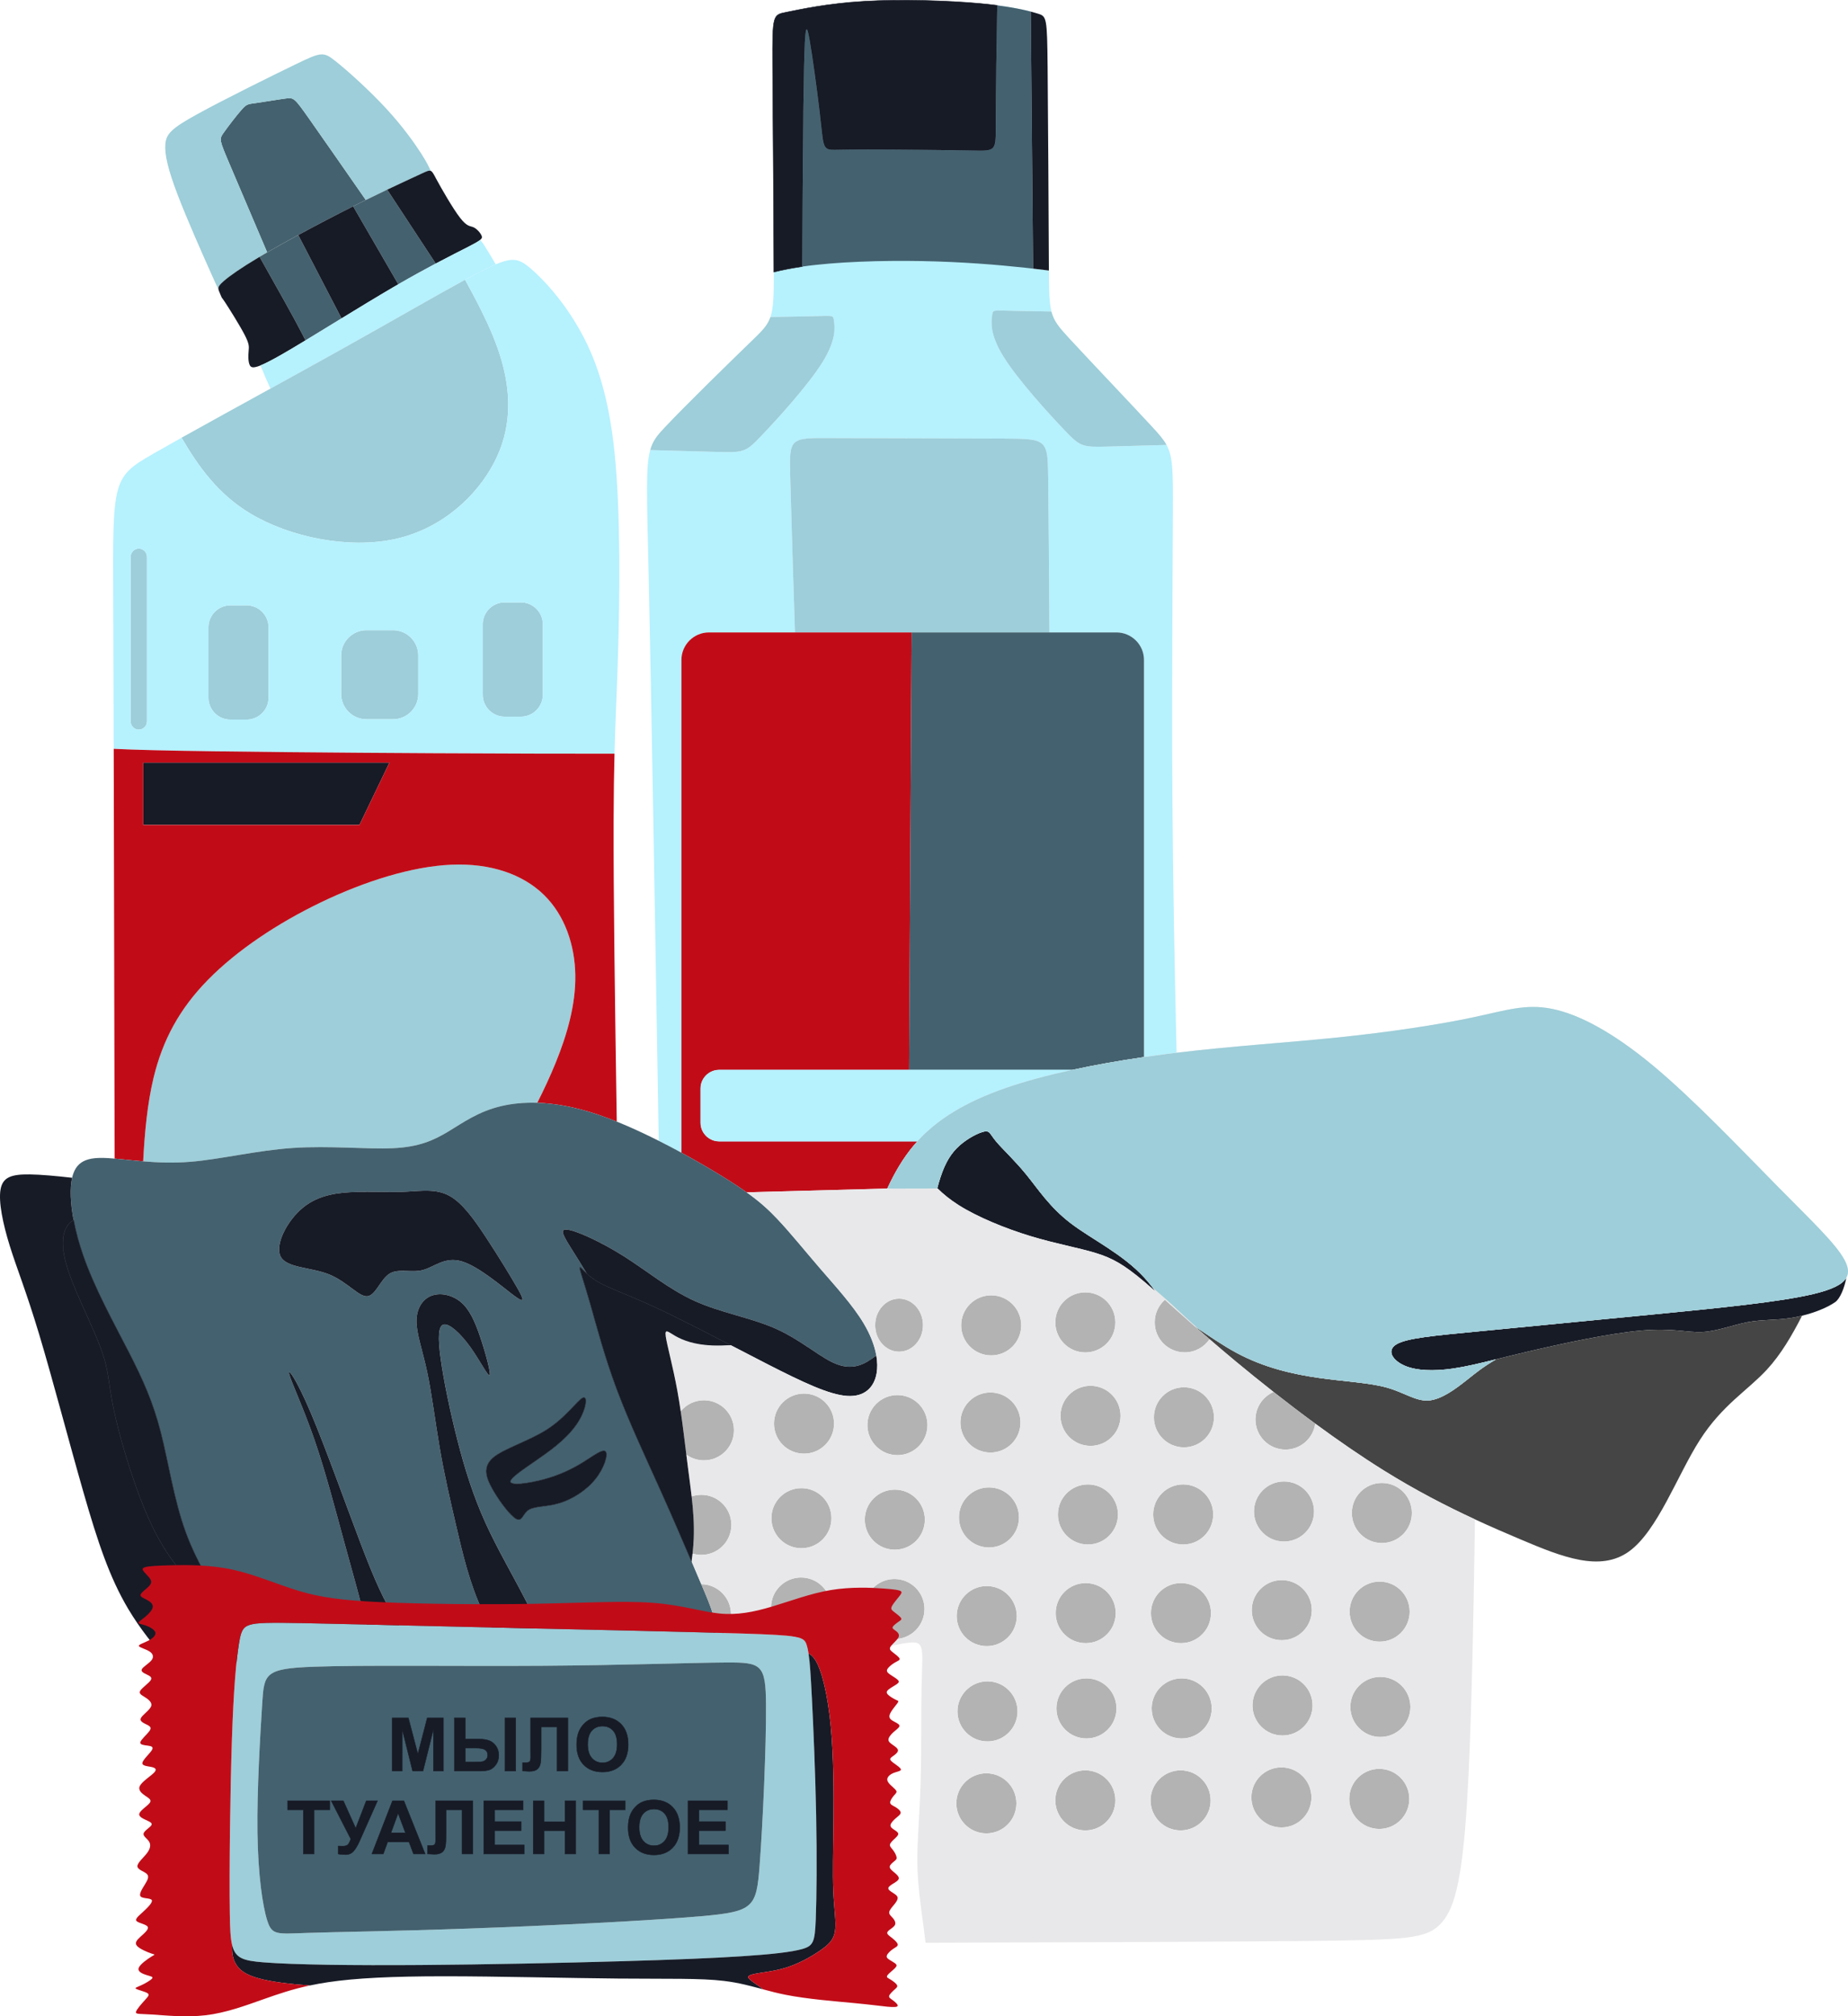
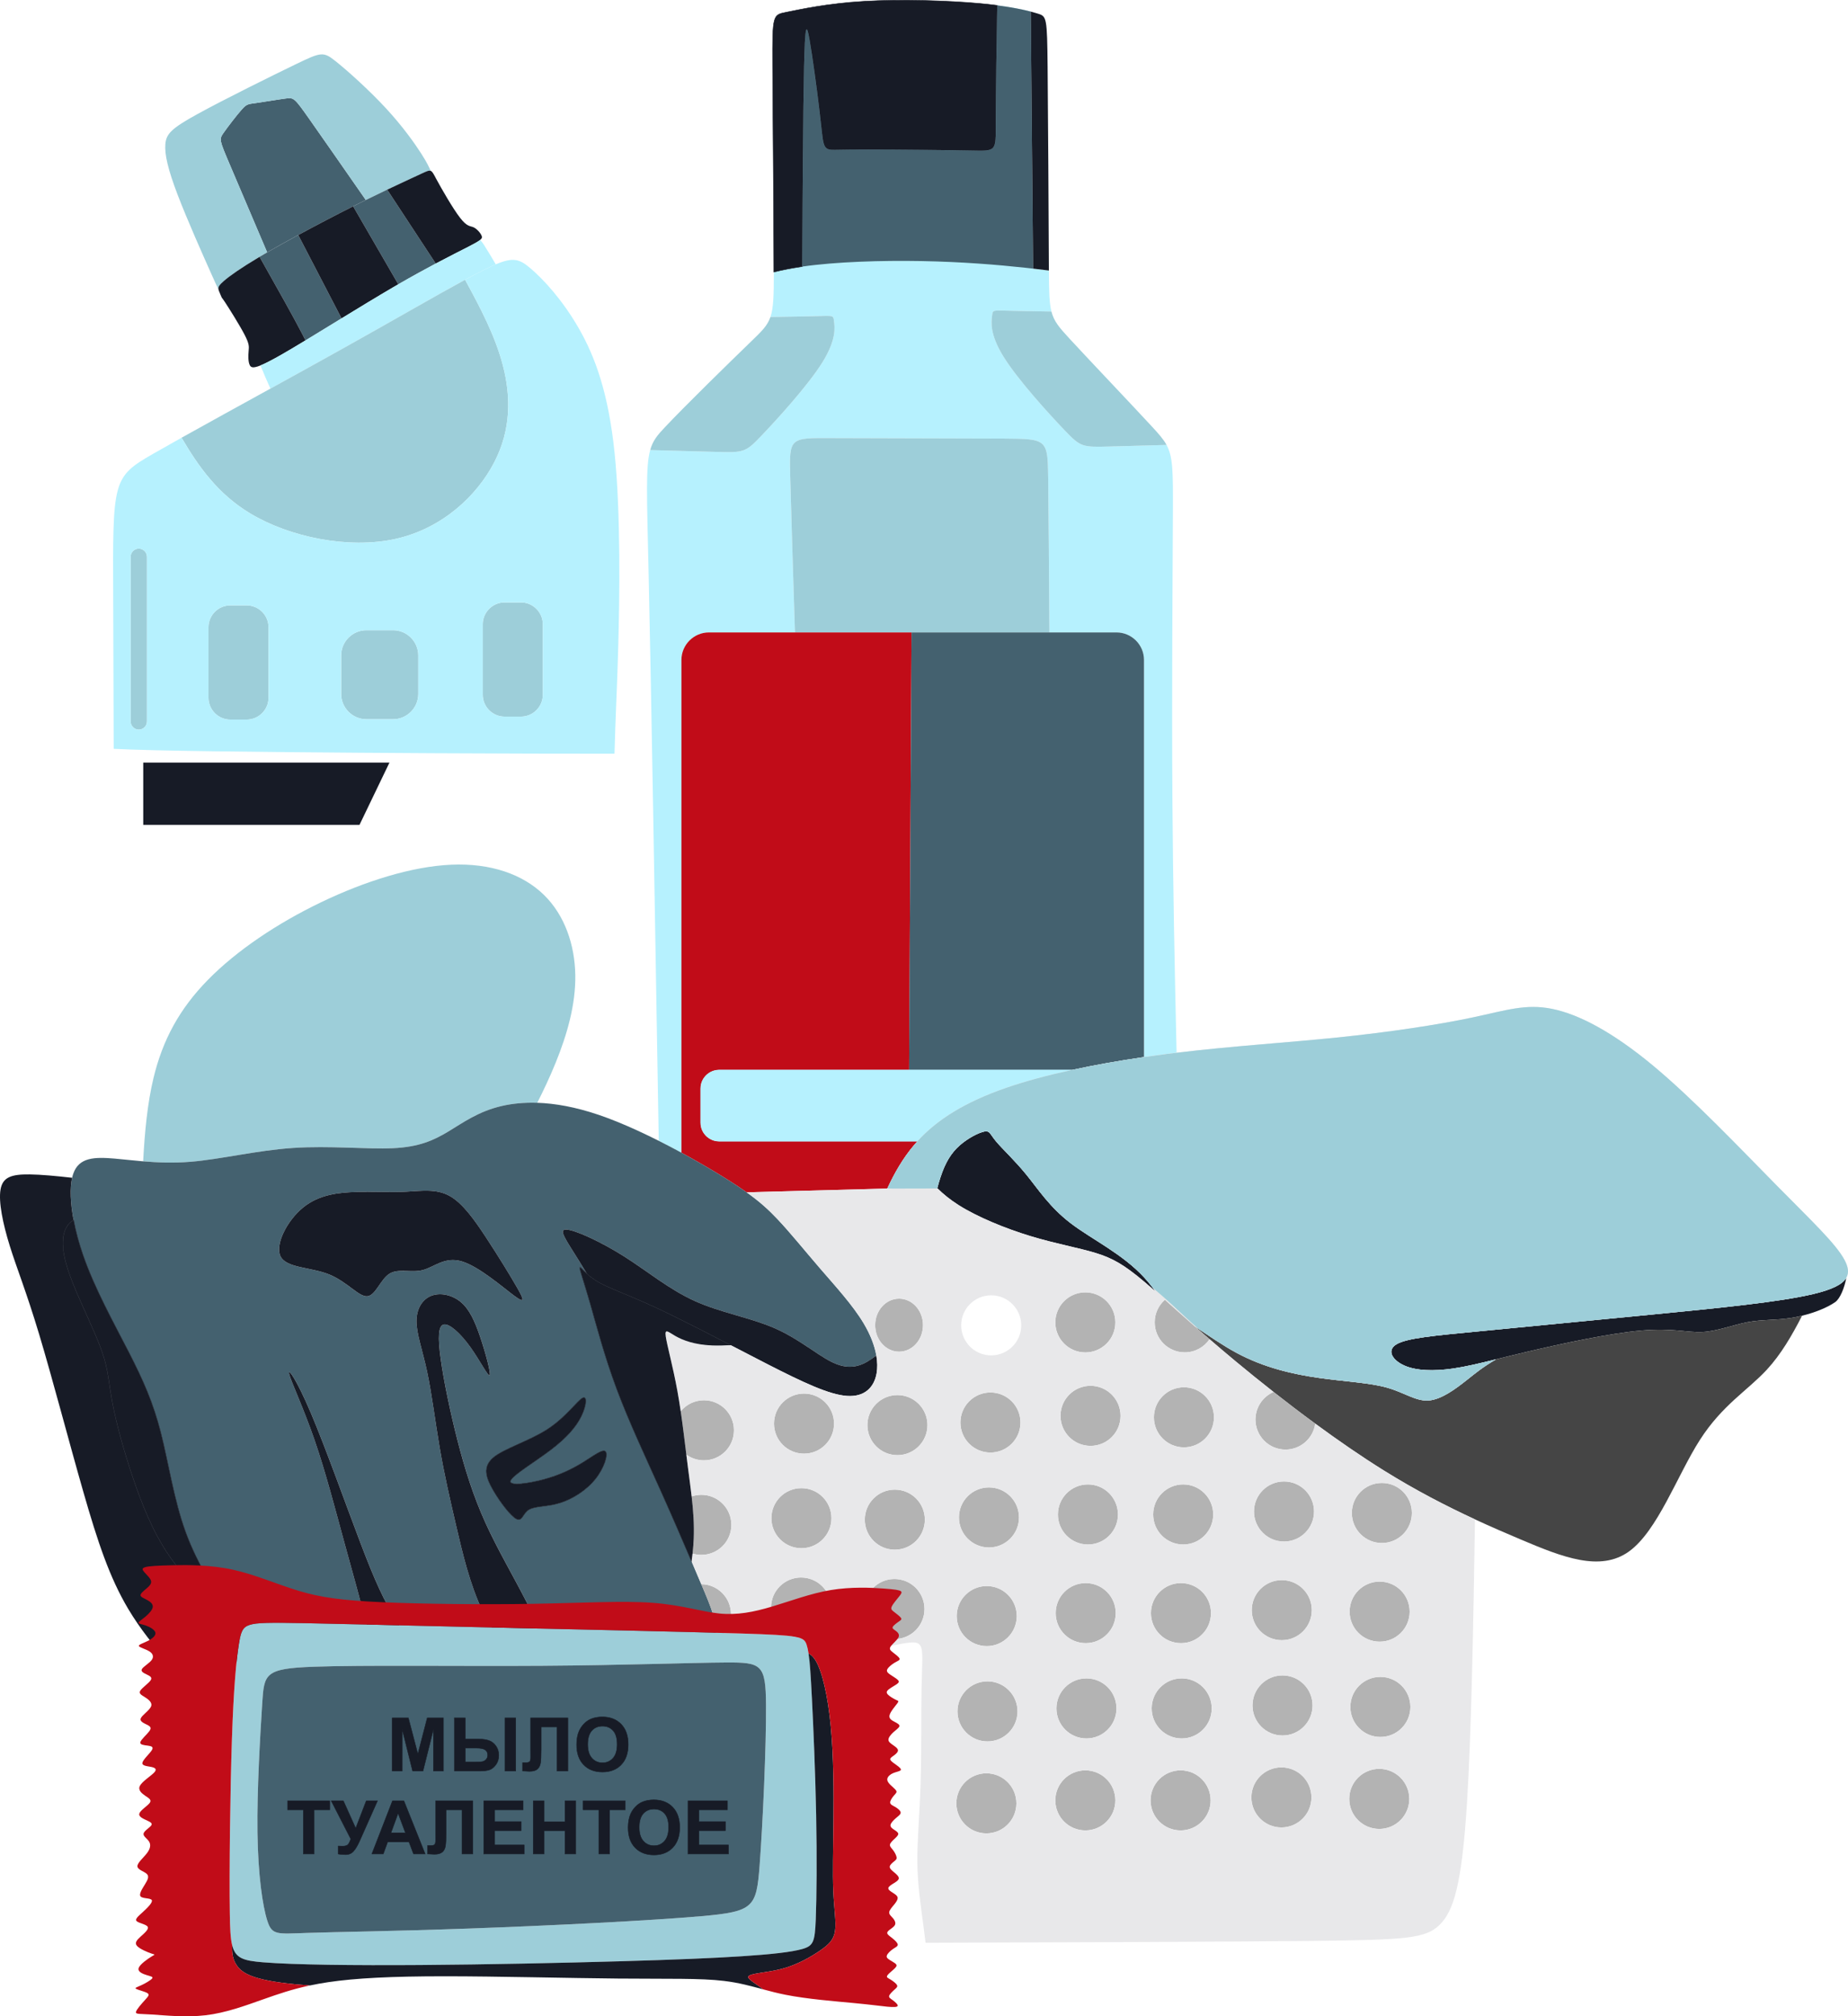
<svg xmlns="http://www.w3.org/2000/svg" xml:space="preserve" width="301.046mm" height="328.311mm" version="1.1" style="shape-rendering:geometricPrecision; text-rendering:geometricPrecision; image-rendering:optimizeQuality; fill-rule:evenodd; clip-rule:evenodd" viewBox="0 0 6326.04 6898.99">
  <defs>
    <style type="text/css">
   
    .str0 {stroke:#171B26;stroke-width:1.6;stroke-miterlimit:22.926}
    .str1 {stroke:#B6F1FE;stroke-width:1.6;stroke-miterlimit:22.926}
    .fil3 {fill:#171B26}
    .fil1 {fill:#44616F}
    .fil5 {fill:#454545}
    .fil2 {fill:#9DCED9}
    .fil6 {fill:#B3B3B3}
    .fil0 {fill:#B6F1FE}
    .fil4 {fill:#C10C18}
    .fil7 {fill:#E8E8EA}
    .fil8 {fill:#171B26;fill-rule:nonzero}
   
  </style>
  </defs>
  <g id="Слой_x0020_4">
    <g id="_2364434047696">
      <path class="fil0" d="M3536.51 919.11l-0.07 -0.01c0.03,0 0.05,0.01 0.07,0.01zm-1310.82 620.87c-15.62,56.19 -11.43,154.54 -5.55,414.22 8.95,395.51 21.82,1165.27 34.83,1949.22 26.51,13.34 52.58,27.04 77.67,40.67l0 -1686.13c0,-51.7 42.3,-93.99 93.99,-93.99l294.65 0c-6.99,-220.01 -13.4,-424.9 -16.24,-535.65 -3.38,-131.95 -1.69,-130.26 145.49,-129.42 147.18,0.84 439.85,0.84 587.03,1.69 147.18,0.85 148.87,2.54 150.56,134.49 1.42,110.47 2.83,312.25 4.25,528.88l229.75 0c51.7,0 93.99,42.3 93.99,93.99l0 1358.88c26.54,-3.86 53.18,-7.49 79.78,-10.87 10.61,-1.35 21.21,-2.66 31.8,-3.93 -6.53,-280.68 -12.29,-564.76 -14.31,-865.41 -2.54,-378.1 0.84,-782.43 1.69,-987.98 0.57,-137.6 -0,-186.12 -21.76,-226.25l-193.72 5.27c-94.74,2.54 -99.81,2.54 -154.79,-54.98 -54.98,-57.52 -159.87,-172.56 -208.93,-251.23 -49.06,-78.66 -42.3,-120.96 -39.76,-141.26 2.54,-20.3 0.85,-18.61 62.6,-16.92 32.42,0.89 82.34,1.78 140.56,2.66 -7.56,-29.44 -8.33,-69.07 -8.72,-140.28 -17.03,-2.19 -34.95,-4.37 -54.03,-6.56l-8.11 -879.49c-25.31,-6.64 -61.91,-14.43 -114.62,-21.22 -1.72,103.23 -4.98,300.67 -4.98,399.49 0,100.66 3.38,98.97 -82.05,97.28 -85.43,-1.69 -259.68,-3.39 -355.27,-3.39 -95.58,0 -112.5,1.69 -125.19,0.85 -12.69,-0.85 -21.15,-4.23 -26.22,-20.3 -5.07,-16.07 -6.77,-44.83 -15.22,-115.89 -8.46,-71.05 -23.69,-184.4 -33.83,-241.07 -10.15,-56.67 -15.23,-56.67 -18.61,97.28 -3.05,138.88 -4.73,403.07 -6.27,679.52l-3.88 0.56c-34.51,5.07 -65.22,11.22 -93.26,18.11 -0.09,81.83 -1.33,123.63 -11.7,153.81 64.39,-0.96 119.94,-1.92 155.02,-2.88 61.75,-1.69 60.06,-3.38 62.59,16.92 2.54,20.3 9.3,62.6 -39.76,141.26 -49.06,78.67 -153.95,193.71 -208.93,251.23 -54.98,57.52 -60.06,57.52 -154.79,54.98l-225.74 -6.15z" />
      <path class="fil1" d="M1252.25 684.35c-79.63,-114.45 -154.26,-221.61 -195.6,-280.21 -48.64,-68.94 -51.17,-70.63 -77.4,-67.25 -26.22,3.38 -76.13,11.84 -103.2,15.65 -27.07,3.81 -31.3,2.96 -48.64,22.42 -17.34,19.46 -47.79,59.21 -62.59,80.36 -14.8,21.15 -13.96,23.68 20.72,105.31 27.42,64.54 76,178.54 129,302.88 0.28,-0.16 0.56,-0.32 0.84,-0.48 30.83,-17.84 67.05,-38 105.55,-58.87 61.04,-33.09 127.82,-67.96 187.93,-98.21 4.42,-2.23 8.8,-4.42 13.14,-6.59 10.32,-5.16 20.4,-10.16 30.23,-15.01z" />
      <path class="fil2" d="M1056.65 404.14c41.34,58.59 115.97,165.75 195.6,280.21 26.32,-12.97 50.85,-24.79 73.19,-35.42 50.75,-24.15 90.25,-42.12 113.97,-53.19 20.41,-9.53 29.15,-13.94 35.66,-10.77 -0.91,-1.63 -1.89,-3.31 -2.88,-5.26 -3.96,-7.78 -8.22,-19.98 -30.65,-54.84 -22.43,-34.86 -63.03,-92.38 -120.55,-154.55 -57.52,-62.17 -131.96,-129 -172.98,-161.56 -41.03,-32.56 -48.64,-30.87 -133.65,10.15 -85.01,41.03 -247.42,121.38 -337.5,170.87 -90.09,49.48 -107.85,68.09 -110.81,103.2 -2.96,35.1 8.88,86.7 41.94,173.26 33.06,86.56 87.34,208.08 114.48,268.84 13.62,30.49 20.4,45.69 25.16,53.86 -0.92,-6.88 2.57,-13.7 18.89,-27.78 19.12,-16.5 55.87,-42.97 122.02,-82.36 8.21,-4.89 16.88,-9.98 26.02,-15.27 -53,-124.34 -101.58,-238.34 -129,-302.88 -34.68,-81.63 -35.53,-84.16 -20.72,-105.31 14.8,-21.15 45.25,-60.9 62.59,-80.36 17.34,-19.45 21.57,-18.61 48.64,-22.42 27.07,-3.81 76.97,-12.27 103.2,-15.65 26.22,-3.38 28.76,-1.69 77.4,67.25z" />
      <path class="fil1" d="M1169.12 1089.4l-148.18 -285.24c-38.5,20.87 -74.72,41.03 -105.55,58.87 -0.28,0.16 -0.56,0.32 -0.84,0.48 -9.14,5.29 -17.8,10.38 -26.02,15.27 60.49,107.04 117.66,208.74 147.39,266.34 3.71,7.18 6.99,13.68 9.89,19.57 37.77,-22.86 80.05,-48.82 123.31,-75.3z" />
      <path class="fil1" d="M1208.87 705.95l154.55 266.79c49.33,-28.49 92.04,-51.84 128.16,-70.98l-166.15 -252.83c-22.34,10.63 -46.87,22.46 -73.19,35.42 -0.06,0.03 -0.12,0.06 -0.18,0.09l-30.05 14.92 -13.14 6.59z" />
      <path class="fil3" d="M1363.42 972.74l-154.55 -266.79c-60.11,30.24 -126.89,65.12 -187.93,98.21l148.18 285.24c60.06,-36.76 122.01,-74.5 176.39,-106.26 6.07,-3.54 12.04,-7.01 17.91,-10.4z" />
      <path class="fil3" d="M1325.43 648.93l166.15 252.83c48.99,-25.96 85.85,-44.17 110.65,-56.92 21.46,-11.03 33.89,-17.97 40.61,-23.26 7.45,-5.86 7.91,-9.69 5.91,-14.8 -3.81,-9.73 -16.5,-24.11 -27.91,-29.18 -11.42,-5.07 -21.57,-0.84 -46.1,-32.57 -24.53,-31.72 -63.44,-99.39 -81.63,-133.22 -8.43,-15.69 -12.41,-24.1 -18.05,-26.84 -6.52,-3.17 -15.25,1.25 -35.66,10.77 -23.72,11.07 -63.22,29.04 -113.97,53.19z" />
      <path class="fil3" d="M1035.92 1145.13c-29.73,-57.6 -86.9,-159.3 -147.39,-266.34 -66.15,39.39 -102.89,65.86 -122.02,82.36 -16.32,14.08 -19.81,20.9 -18.89,27.78 0.3,2.21 1.05,4.43 1.98,6.91 3.1,8.29 8.18,19.39 10.17,23.88 0.08,-0.57 1.91,1.32 10.12,13.76 14.8,22.42 50.33,79.09 67.25,111.65 16.92,32.57 15.23,41.02 13.96,55.83 -1.27,14.8 -2.12,35.95 3.81,48.22 3.71,7.7 10.09,11.89 36.46,1.32 15.67,-6.28 38.39,-17.78 71.81,-36.85 23.1,-13.19 51.32,-30 82.63,-48.94 -2.9,-5.89 -6.18,-12.39 -9.89,-19.57z" />
      <path class="fil0" d="M1045.81 1164.7c-31.31,18.95 -59.53,35.76 -82.63,48.94 -33.42,19.07 -56.14,30.57 -71.81,36.85 4.63,9.33 9.4,22.18 16.83,39.7 4.85,11.44 10.85,24.88 17.51,39.49 84.67,-46.62 170.71,-94.09 249.36,-138.01 224.16,-125.19 388.25,-221.62 481.3,-268.14 15.38,-7.69 28.82,-14.02 40.74,-19.05 -16.07,-27.17 -30.48,-51.25 -39.42,-65.03 -7.36,-11.36 -11.01,-15.74 -14.84,-17.87 -6.72,5.29 -19.15,12.23 -40.61,23.26 -24.8,12.75 -61.66,30.95 -110.65,56.92 -36.12,19.14 -78.83,42.49 -128.16,70.98l-17.91 10.4c-54.39,31.76 -116.33,69.5 -176.39,106.26 -43.26,26.48 -85.54,52.44 -123.31,75.3z" />
      <path class="fil3 str0" d="M2804.85 376.43c8.46,71.06 10.15,99.82 15.22,115.89 5.08,16.07 13.53,19.45 26.22,20.3 12.69,0.85 29.6,-0.85 125.19,-0.85 95.58,0 269.83,1.69 355.27,3.39 85.43,1.69 82.05,3.38 82.05,-97.28 0,-98.81 3.26,-296.26 4.98,-399.49 -17.4,-2.24 -36.55,-4.37 -57.64,-6.32 -109.97,-10.15 -272.37,-15.22 -399.25,-7.61 -126.88,7.61 -218.23,27.92 -264.76,37.22 -46.52,9.3 -48.22,7.61 -47.37,181.01 0.84,173.41 4.23,521.9 4.23,697 0,3.79 -0,7.5 -0,11.13 28.04,-6.89 58.75,-13.03 93.26,-18.11 1.29,-0.19 2.58,-0.38 3.88,-0.56 1.54,-276.44 3.22,-540.63 6.27,-679.52 3.38,-153.95 8.46,-153.95 18.61,-97.28 10.15,56.67 25.38,170.02 33.83,241.07z" />
      <path class="fil1" d="M2971.48 511.77c-95.58,0 -112.5,1.69 -125.19,0.85 -12.69,-0.85 -21.15,-4.23 -26.22,-20.3 -5.07,-16.07 -6.77,-44.83 -15.22,-115.89 -8.46,-71.05 -23.69,-184.4 -33.83,-241.07 -10.15,-56.67 -15.23,-56.67 -18.61,97.28 -3.05,138.88 -4.73,403.07 -6.27,679.52 114.68,-16.47 270.05,-21.4 408.06,-18.89 139.57,2.54 261.37,12.69 355.27,22.84 9.28,1 18.29,2.01 27.05,3.01l-8.11 -879.49c-25.31,-6.64 -61.91,-14.43 -114.62,-21.22 -1.72,103.23 -4.98,300.67 -4.98,399.49 0,100.66 3.38,98.97 -82.05,97.28 -85.43,-1.69 -259.68,-3.39 -355.27,-3.39z" />
      <path class="fil3" d="M3528.4 39.62l8.11 879.49c19.08,2.18 37,4.37 54.03,6.56 -0.03,-5.99 -0.06,-12.21 -0.1,-18.66 -0.84,-170.87 -2.54,-507.52 -4.23,-677.54 -1.69,-170.02 -3.39,-173.4 -32.99,-182.71 -6.73,-2.11 -14.92,-4.54 -24.83,-7.14z" />
      <path class="fil2" d="M3437.56 1500.6c-147.18,-0.85 -439.85,-0.85 -587.03,-1.69 -147.18,-0.85 -148.87,-2.54 -145.49,129.42 2.84,110.75 9.25,315.63 16.24,535.65l399.08 0 472.01 0c-1.42,-216.63 -2.83,-418.41 -4.25,-528.88 -1.69,-131.95 -3.38,-133.64 -150.56,-134.49z" />
      <path class="fil2" d="M2606.22 1491.15c54.98,-57.52 159.87,-172.56 208.93,-251.23 49.06,-78.66 42.3,-120.96 39.76,-141.26 -2.54,-20.3 -0.84,-18.61 -62.59,-16.92 -35.08,0.96 -90.63,1.92 -155.02,2.88 -10.42,30.34 -30.04,48.92 -66.96,84.6 -75.28,72.74 -222.47,216.54 -293.52,291.83 -26.17,27.73 -42.01,46.16 -51.12,78.93l225.74 6.15c94.74,2.54 99.81,2.54 154.79,-54.98z" />
      <path class="fil2" d="M3435.87 1221.46c49.06,78.67 153.95,193.71 208.93,251.23 54.98,57.52 60.05,57.52 154.79,54.98l193.72 -5.27c-10.74,-19.82 -26.65,-37.59 -50.14,-63.03 -71.05,-76.97 -211.47,-224.16 -281.67,-300.29 -36.05,-39.09 -53.59,-59.45 -62.24,-93.13 -58.22,-0.89 -108.14,-1.78 -140.56,-2.66 -61.75,-1.69 -60.06,-3.38 -62.6,16.92 -2.54,20.3 -9.3,62.6 39.76,141.26z" />
      <path class="fil2" d="M621.55 1497.7c57.82,98.47 123.8,192.03 234.43,258.75 135.34,81.63 337.5,123.07 497.8,87.54 160.29,-35.52 278.72,-148.03 337.5,-260.95 58.79,-112.92 57.94,-226.27 30.03,-333.27 -26.45,-101.4 -77.21,-197.09 -129.24,-292.49 -96.82,52.51 -237.7,134.25 -417.01,234.39 -78.65,43.92 -164.69,91.39 -249.36,138.01 -110.15,60.65 -217.97,119.88 -304.15,168.02z" />
      <path class="fil2" d="M503.02 2468.5l0 -563.35c0,-15.35 -12.56,-27.91 -27.91,-27.91 -15.35,0 -27.91,12.56 -27.91,27.91l0 563.35c0,15.35 12.56,27.91 27.91,27.91 15.35,0 27.91,-12.56 27.91,-27.91z" />
      <path class="fil2" d="M713.65 2146.17l0 241.17c0,41.14 33.66,74.81 74.81,74.81l55.93 0c41.15,0 74.81,-33.67 74.81,-74.81l0 -241.17c0,-41.14 -33.66,-74.81 -74.81,-74.81l-55.93 0c-41.15,0 -74.81,33.66 -74.81,74.81z" />
      <path class="fil2" d="M1167.88 2242.68l0 131.88c0,47.47 38.84,86.32 86.32,86.32l91.28 0c47.48,0 86.32,-38.84 86.32,-86.32l0 -131.88c0,-47.48 -38.84,-86.32 -86.32,-86.32l-91.28 0c-47.48,0 -86.32,38.84 -86.32,86.32z" />
      <path class="fil2" d="M1652.56 2136.02l0 241.17c0,41.15 33.66,74.81 74.81,74.81l55.93 0c41.14,0 74.81,-33.66 74.81,-74.81l0 -241.17c0,-41.14 -33.66,-74.81 -74.81,-74.81l-55.93 0c-41.14,0 -74.81,33.66 -74.81,74.81z" />
      <path class="fil0" d="M1652.56 2377.19l0 -241.17c0,-41.14 33.66,-74.81 74.81,-74.81l55.93 0c41.14,0 74.81,33.66 74.81,74.81l0 241.17c0,41.15 -33.66,74.81 -74.81,74.81l-55.93 0c-41.14,0 -74.81,-33.66 -74.81,-74.81zm-307.09 -220.83c47.48,0 86.32,38.84 86.32,86.32l0 131.88c0,47.47 -38.84,86.32 -86.32,86.32l-91.28 0c-47.48,0 -86.32,-38.84 -86.32,-86.32l0 -131.88c0,-47.48 38.84,-86.32 86.32,-86.32l91.28 0zm-812.42 410.69c216.54,5.07 634.4,8.46 947.37,10.15 260.08,1.41 447.73,1.65 623.14,1.69 3.2,-123.32 8.21,-212.06 12.11,-340.88 5.92,-195.4 9.3,-482.99 -11.84,-688.54 -21.15,-205.55 -66.82,-329.04 -122.65,-426.32 -55.83,-97.27 -121.81,-168.33 -165.79,-205.54 -36.71,-31.07 -58.11,-38.56 -118.29,-13.13 -11.92,5.04 -25.36,11.36 -40.74,19.05 -18.62,9.31 -40.08,20.61 -64.3,33.75 52.03,95.4 102.79,191.1 129.24,292.49 27.91,107 28.76,220.35 -30.03,333.27 -58.79,112.92 -177.21,225.43 -337.5,260.95 -160.29,35.53 -362.46,-5.92 -497.8,-87.54 -110.62,-66.72 -176.6,-160.29 -234.43,-258.75 -36.38,20.32 -68.9,38.67 -96.12,54.31 -141.26,81.2 -139.57,89.66 -137.88,500.76 0.54,132.48 1.09,306.78 1.64,509.42 33.97,1.74 80.22,3.38 143.85,4.87zm386.14 -420.89l0 241.17c0,41.14 -33.66,74.81 -74.81,74.81l-55.93 0c-41.15,0 -74.81,-33.67 -74.81,-74.81l0 -241.17c0,-41.14 33.66,-74.81 74.81,-74.81l55.93 0c41.15,0 74.81,33.66 74.81,74.81zm-416.17 -241.02l0 563.35c0,15.35 -12.56,27.91 -27.91,27.91 -15.35,0 -27.91,-12.56 -27.91,-27.91l0 -563.35c0,-15.35 12.56,-27.91 27.91,-27.91 15.35,0 27.91,12.56 27.91,27.91z" />
      <path class="fil4" d="M3140.71 3904.77l-678.79 0c-34.82,0 -63.3,-28.48 -63.3,-63.3l0 -117.01c0,-34.82 28.48,-63.3 63.3,-63.3l650.2 0 8.25 -1497.19 -399.08 0 -294.65 0c-51.7,0 -93.99,42.3 -93.99,93.99l0 1686.13c49.01,26.64 94.29,53.03 131.81,75.95 37.13,22.69 66.67,42 91.32,59.56l481.57 -12.84c24.58,-52.94 53.44,-103.75 92.38,-149.51 3.57,-4.2 7.24,-8.36 10.99,-12.48z" />
      <path class="fil1" d="M3112.11 3661.16l556.3 0c78.83,-17.17 162.77,-31.97 247.7,-44.32l0 -1358.88c0,-51.7 -42.3,-93.99 -93.99,-93.99l-229.75 0 -472.01 0 -8.25 1497.19z" />
      <path class="fil0 str1" d="M3668.41 3661.16l-556.3 0 -650.2 0c-34.82,0 -63.3,28.49 -63.3,63.3l0 117.01c0,34.82 28.48,63.3 63.3,63.3l678.79 0c67.2,-73.79 162.71,-134.05 304.52,-182.92 65.91,-22.71 141.82,-42.97 223.18,-60.69z" />
      <polygon class="fil3" points="1230.55,2822.51 1333.15,2609.35 490.33,2609.35 490.33,2822.51 " />
      <path class="fil2" d="M1544.71 2958.69c-135.34,5.92 -296.06,56.68 -445.78,128.57 -149.72,71.9 -288.44,164.94 -386.56,264.76 -98.12,99.81 -155.64,206.39 -186.94,336.65 -20.86,86.81 -30.07,184.13 -35.39,284.96 48.16,4.03 102.01,6.42 161.7,1.57 104.04,-8.46 225.85,-38.91 351.04,-47.37 125.19,-8.46 253.76,5.07 342.58,0.84 88.82,-4.23 137.88,-26.22 188.63,-56.67 50.75,-30.45 103.2,-69.36 184.4,-87.97 34.92,-8 75.17,-12.25 120.8,-10.73 22.42,-44.37 43.86,-89.93 63.32,-137.93 38.06,-93.89 68.51,-197.09 66.82,-299.44 -1.69,-102.35 -35.53,-203.85 -107.43,-274.06 -71.9,-70.21 -181.86,-109.12 -317.2,-103.2z" />
-       <path class="fil4" d="M1098.94 3087.27c149.72,-71.9 310.44,-122.65 445.78,-128.57 135.34,-5.92 245.3,32.99 317.2,103.2 71.9,70.21 105.73,171.71 107.43,274.06 1.69,102.35 -28.76,205.55 -66.82,299.44 -19.46,47.99 -40.9,93.55 -63.32,137.93 60.46,2.02 130.39,14.18 209.93,41.18 20.19,6.85 41,14.66 62.14,23.2 -6.08,-397.95 -11.59,-783.1 -10.82,-1029.56 0.29,-92.52 1.46,-165.5 3.12,-229.24 -175.41,-0.04 -363.06,-0.28 -623.14,-1.69 -312.97,-1.69 -730.83,-5.07 -947.37,-10.15 -63.63,-1.49 -109.88,-3.13 -143.85,-4.87 1.06,393.41 2.12,893.63 3.17,1402.05 29.48,2.52 62.02,6.41 97.67,9.4 5.32,-100.83 14.54,-198.15 35.39,-284.96 31.3,-130.26 88.82,-236.84 186.94,-336.65 98.12,-99.81 236.84,-192.86 386.56,-264.76zm131.62 -264.76l-740.22 0 0 -213.16 842.82 0 -102.59 213.16z" />
      <path class="fil1" d="M2049.12 3814.49c-79.54,-26.99 -149.47,-39.15 -209.93,-41.18 -45.63,-1.53 -85.88,2.72 -120.8,10.73 -81.2,18.61 -133.65,57.52 -184.4,87.97 -50.75,30.45 -99.81,52.45 -188.63,56.67 -88.82,4.23 -217.39,-9.3 -342.58,-0.84 -125.19,8.46 -247,38.91 -351.04,47.37 -59.7,4.85 -113.54,2.46 -161.7,-1.57 -35.65,-2.99 -68.19,-6.88 -97.67,-9.4 -0.1,-0.01 -0.2,-0.02 -0.3,-0.03 -69.36,-5.92 -121.81,-4.23 -141.26,51.6 -1.52,4.36 -2.84,9.04 -3.95,14.04 -7.98,35.57 -5.92,86.67 5.01,144.72 7.2,38.21 18.23,79.43 32.78,121.22 39.75,114.19 105.73,232.61 155.64,329.89 49.91,97.27 83.74,173.4 109.96,275.75 26.22,102.35 44.83,230.93 85.44,341.73 40.6,110.81 103.19,203.86 149.58,292.11 26.88,51.14 48.31,100.67 67.45,149.53 9.63,-0.31 19.33,-0.62 29.11,-0.94 123.48,-3.97 259.27,-8.46 394.85,-13.02 -5.97,-33.95 -12.92,-69.32 -21.71,-107.35 -18.71,-80.95 -45.78,-174 -76.23,-285.65 -30.45,-111.66 -64.29,-241.92 -102.35,-351.88 -38.06,-109.96 -80.36,-199.62 -86.28,-224.16 -5.92,-24.53 24.53,16.07 74.44,133.65 49.91,117.58 119.27,312.12 169.18,443.23 49.9,131.11 80.35,198.78 126.32,270.82 23.98,37.6 52.19,76.39 82.42,115.74 104.35,-3.54 205.42,-7.01 297.21,-10.18 -32.63,-43.95 -62.68,-90.07 -87.03,-140.99 -44.19,-92.44 -69.57,-200.7 -91.56,-295.44 -21.99,-94.74 -40.6,-175.94 -55.82,-264.76 -15.23,-88.82 -27.07,-185.25 -43.14,-260.53 -16.07,-75.28 -36.37,-129.41 -36.37,-172.55 0,-43.14 20.3,-75.28 50.75,-87.12 30.45,-11.84 71.05,-3.39 100.65,21.14 29.61,24.53 48.22,65.13 66.83,120.11 18.61,54.98 37.22,124.34 32.14,130.26 -5.08,5.92 -33.84,-51.6 -66.83,-97.27 -32.99,-45.68 -70.21,-79.51 -89.66,-76.13 -19.45,3.38 -21.15,43.98 -10.99,117.58 10.15,73.59 32.14,180.17 57.52,279.14 25.37,98.97 54.13,190.32 95.58,281.67 41.45,91.36 95.58,182.71 141.87,273.25 28.53,55.81 54.08,111.32 78.48,166.7 253.26,-8.83 387.37,-13.93 491.87,-24.63 23.71,-2.43 45.9,-5.14 66.42,-7.93 2.21,-0.95 4.37,-1.99 6.49,-3.09 1.29,-4.15 2.33,-8.37 3.09,-12.67 8.03,-45.41 -14.84,-100.14 -49.38,-181.37 -0.66,-1.54 -1.32,-3.09 -1.98,-4.65 -9.57,-22.5 -19.98,-47.01 -31.11,-73.09 -30.33,-71.04 -65.97,-153.71 -104.34,-239.1 -52.44,-116.73 -109.96,-238.53 -152.26,-351.88 -42.29,-113.35 -69.36,-218.23 -90.51,-291.82 -21.15,-73.59 -36.37,-115.89 -35.53,-122.65 0.55,-4.41 7.92,6.26 24.2,21.01 -9.46,-15.72 -18.41,-30.42 -26.74,-43.85 -45.68,-73.59 -72.75,-109.11 -43.14,-107.42 29.61,1.69 115.89,40.6 196.25,91.35 80.36,50.75 154.79,113.35 242.76,153.1 87.97,39.76 189.47,56.68 271.52,92.2 82.05,35.53 144.64,89.66 194.55,115.04 49.91,25.38 87.12,21.99 125.19,-0 10.07,-5.81 20.2,-12.93 30.36,-21.01 -6.03,-34.04 -20.51,-71.34 -43.05,-109.26 -37.22,-62.59 -96.43,-126.88 -149.72,-188.63 -53.29,-61.75 -100.66,-120.96 -146.33,-169.17 -29.76,-31.42 -58.81,-58.16 -104.92,-91.01 -24.66,-17.56 -54.19,-36.87 -91.33,-59.56 -37.52,-22.93 -82.8,-49.32 -131.81,-75.95 -25.09,-13.64 -51.16,-27.34 -77.66,-40.67 -47.53,-23.91 -96.47,-46.65 -143.71,-65.72 -21.15,-8.54 -41.95,-16.35 -62.14,-23.2zm-384.87 420.4c40.6,61.75 81.2,127.73 104.88,169.18 23.69,41.45 30.45,58.36 -7.61,30.45 -38.06,-27.91 -120.96,-100.66 -180.17,-118.42 -59.21,-17.76 -94.74,19.46 -134.5,29.6 -39.75,10.15 -83.74,-6.77 -114.19,12.69 -30.45,19.45 -47.37,75.28 -76.13,76.97 -28.76,1.69 -69.36,-50.75 -131.11,-75.28 -61.75,-24.53 -144.64,-21.15 -164.95,-60.9 -20.3,-39.76 21.99,-122.65 76.97,-167.48 54.98,-44.83 122.65,-51.59 183.55,-53.29 60.9,-1.69 115.04,1.69 167.48,-0.85 52.45,-2.54 103.2,-11 148.87,13.53 45.68,24.53 86.28,82.05 126.88,143.8zm23.99 752.92c36.91,-31.39 123.19,-56.77 185.79,-97.37 62.6,-40.6 101.5,-96.43 119.27,-106.58 17.76,-10.15 14.38,25.38 -3.39,61.75 -17.77,36.37 -49.91,73.59 -104.59,115.14 -54.68,41.55 -131.89,87.42 -137.81,106.03 -5.92,18.61 59.45,9.95 113.28,-4.52 53.83,-14.48 96.12,-34.78 133.34,-57.62 37.22,-22.84 69.36,-48.22 78.66,-38.07 9.31,10.15 -4.23,55.83 -34.68,93.89 -30.45,38.07 -77.82,68.52 -121.8,82.05 -43.99,13.53 -84.59,10.15 -105.73,22.84 -21.15,12.69 -22.84,41.45 -41.99,32.24 -19.15,-9.2 -55.76,-56.38 -80.29,-98.67 -24.53,-42.29 -36.98,-79.71 -0.07,-111.1z" />
      <path class="fil3" d="M2378.17 4451.43c-87.97,-39.75 -162.41,-102.35 -242.76,-153.1 -80.36,-50.75 -166.64,-89.66 -196.25,-91.35 -29.61,-1.69 -2.53,33.83 43.14,107.42 8.33,13.43 17.28,28.12 26.74,43.84 8.72,7.9 20,16.97 34.16,25.52 40.6,24.53 104.88,44.83 211.47,94.74 70.62,33.07 159.81,79.14 246.65,124.18 44.22,22.93 87.83,45.6 128.07,66.15 119.27,60.9 208.93,103.19 269.84,107.42 60.9,4.23 93.04,-29.6 101.5,-76.97 3.33,-18.67 2.99,-39.45 -0.94,-61.61 -10.17,8.07 -20.3,15.19 -30.36,21.01 -38.06,22 -75.28,25.38 -125.19,0 -49.91,-25.37 -112.5,-79.51 -194.55,-115.04 -82.05,-35.53 -183.55,-52.44 -271.52,-92.2z" />
      <path class="fil3 str0" d="M2501.32 4602.68c-86.84,-45.04 -176.03,-91.11 -246.65,-124.18 -106.58,-49.91 -170.87,-70.21 -211.47,-94.74 -14.16,-8.55 -25.44,-17.62 -34.16,-25.52 -16.29,-14.75 -23.65,-25.41 -24.2,-21.01 -0.85,6.77 14.38,49.06 35.53,122.65 21.14,73.59 48.21,178.48 90.51,291.82 42.29,113.35 99.81,235.15 152.26,351.88 38.36,85.39 74.01,168.06 104.34,239.1 1.25,-9.01 2.39,-17.99 3.37,-26.93 1.88,-17.03 3.24,-33.91 3.95,-50.61 2.06,-48.89 -1.52,-96.22 -7.12,-145.03 -3.6,-31.41 -8.04,-63.43 -12.34,-96.88 -1.94,-15.09 -3.86,-30.48 -5.78,-46.04 -6.04,-48.89 -12.14,-99.53 -19.32,-148.48 -3.47,-23.66 -7.19,-46.93 -11.28,-69.4 -15.22,-83.74 -35.53,-156.48 -39.75,-186.09 -4.23,-29.6 7.61,-16.07 32.99,-1.69 25.38,14.38 64.29,29.61 125.19,32.14 19.33,0.81 40.89,0.33 63.95,-1.01z" />
      <path class="fil3" d="M1769.14 4404.07c-23.68,-41.45 -64.28,-107.42 -104.88,-169.18 -40.6,-61.75 -81.2,-119.27 -126.88,-143.8 -45.68,-24.53 -96.43,-16.07 -148.87,-13.53 -52.44,2.54 -106.58,-0.84 -167.48,0.85 -60.9,1.69 -128.57,8.46 -183.55,53.29 -54.98,44.83 -97.27,127.73 -76.97,167.48 20.3,39.76 103.2,36.37 164.95,60.9 61.75,24.53 102.35,76.98 131.11,75.28 28.76,-1.69 45.68,-57.52 76.13,-76.97 30.45,-19.46 74.44,-2.54 114.19,-12.69 39.76,-10.15 75.28,-47.37 134.5,-29.6 59.21,17.76 142.11,90.51 180.17,118.42 38.06,27.91 31.3,11 7.61,-30.45z" />
      <path class="fil3" d="M1643.95 4574.93c-18.61,-54.98 -37.22,-95.58 -66.83,-120.11 -29.6,-24.53 -70.2,-32.99 -100.65,-21.14 -30.45,11.84 -50.75,43.98 -50.75,87.12 0,43.14 20.3,97.27 36.37,172.55 16.07,75.28 27.91,171.71 43.14,260.53 15.22,88.82 33.83,170.02 55.82,264.76 21.99,94.74 47.37,203.01 91.56,295.44 24.35,50.92 54.4,97.04 87.03,140.99 42.47,-1.47 82.95,-2.87 120.84,-4.19 7.29,-0.25 14.47,-0.5 21.57,-0.75 -24.4,-55.38 -49.95,-110.89 -78.48,-166.7 -46.28,-90.54 -100.42,-181.89 -141.87,-273.25 -41.45,-91.35 -70.21,-182.7 -95.58,-281.67 -25.38,-98.97 -47.37,-205.55 -57.52,-279.14 -10.15,-73.59 -8.46,-114.19 10.99,-117.58 19.46,-3.39 56.67,30.45 89.66,76.13 32.99,45.68 61.75,103.2 66.83,97.27 5.07,-5.92 -13.54,-75.28 -32.14,-130.26z" />
      <path class="fil3 str0" d="M1874.03 4890.44c-62.59,40.6 -148.87,65.98 -185.79,97.37 -36.92,31.4 -24.46,68.81 0.07,111.1 24.53,42.29 61.14,89.47 80.29,98.67 19.15,9.21 20.85,-19.55 41.99,-32.24 21.14,-12.69 61.75,-9.3 105.73,-22.84 43.99,-13.53 91.35,-43.98 121.8,-82.05 30.45,-38.07 43.99,-83.74 34.68,-93.89 -9.3,-10.15 -41.45,15.23 -78.66,38.07 -37.22,22.84 -79.51,43.14 -133.34,57.62 -53.83,14.48 -119.2,23.14 -113.28,4.52 5.92,-18.61 83.13,-64.48 137.81,-106.03 54.68,-41.55 86.82,-78.76 104.59,-115.14 17.76,-36.37 21.14,-71.9 3.39,-61.75 -17.77,10.15 -56.68,65.98 -119.27,106.58z" />
      <path class="fil3" d="M282.95 4469.2c-29.61,-65.98 -60.06,-137.03 -66.45,-193.85 -5.26,-46.79 5.79,-83.93 35.36,-100.78 -10.93,-58.05 -12.99,-109.15 -5.01,-144.72 -55.65,-6.29 -106.55,-10.98 -145.08,-11.49 -62.6,-0.85 -92.54,9.3 -99.9,51.59 -7.36,42.3 7.87,116.73 31.55,192.86 23.68,76.13 55.82,153.95 100.66,302.82 44.83,148.87 102.35,368.8 151.41,539.66 49.06,170.87 89.66,292.67 153.38,399.67 40.09,67.32 89.34,128.78 141.97,188.07 61.9,-1.7 128.92,-3.72 200.76,-5.98 -0.76,-50.51 -6.84,-100.8 -34.07,-150.19 -36.37,-65.98 -110.48,-130.36 -166.99,-211.61 -56.51,-81.25 -95.42,-179.37 -126.72,-272.42 -31.3,-93.05 -54.98,-181.01 -67.67,-246.15 -12.69,-65.13 -14.38,-107.42 -29.61,-159.02 -15.23,-51.6 -43.99,-112.5 -73.59,-178.48z" />
      <path class="fil3 str0" d="M216.5 4275.35c6.39,56.82 36.84,127.87 66.45,193.85 29.6,65.98 58.37,126.88 73.59,178.48 15.22,51.6 16.92,93.89 29.61,159.02 12.69,65.13 36.37,153.1 67.67,246.15 31.3,93.05 70.21,191.17 126.72,272.42 56.51,81.25 130.62,145.63 166.99,211.61 27.23,49.39 33.31,99.68 34.07,150.19 23.21,-0.73 46.92,-1.48 71.12,-2.26 -19.14,-48.86 -40.58,-98.39 -67.45,-149.53 -46.38,-88.25 -108.98,-181.3 -149.58,-292.11 -40.6,-110.81 -59.21,-239.38 -85.44,-341.73 -26.22,-102.35 -60.05,-178.48 -109.96,-275.75 -49.91,-97.28 -115.89,-215.7 -155.64,-329.89 -14.55,-41.79 -25.59,-83.01 -32.78,-121.22 -29.57,16.85 -40.62,53.99 -35.36,100.78z" />
      <path class="fil3" d="M1178.72 5277.85c30.45,111.65 57.52,204.7 76.23,285.65 8.79,38.04 15.75,73.4 21.71,107.35 55.58,-1.87 111.13,-3.74 165.77,-5.6 -30.23,-39.35 -58.43,-78.15 -82.42,-115.74 -45.96,-72.04 -76.41,-139.71 -126.32,-270.82 -49.91,-131.11 -119.27,-325.66 -169.18,-443.23 -49.91,-117.58 -80.36,-158.18 -74.44,-133.65 5.92,24.53 48.21,114.19 86.28,224.16 38.07,109.96 71.9,240.22 102.35,351.88z" />
      <path class="fil3" d="M3281.98 4123.64c64.28,40.6 159.02,79.51 245.3,105.73 86.28,26.22 164.1,39.76 222.47,57.52 58.36,17.77 97.27,39.76 166.64,98.12 11.84,9.96 24.56,20.98 38.24,33 -11.64,-16.42 -24.05,-32 -37.39,-46.54 -75.28,-82.05 -180.17,-131.11 -252.07,-186.09 -71.9,-54.98 -110.81,-115.88 -151.41,-165.79 -40.6,-49.91 -82.89,-88.82 -104.04,-114.19 -21.15,-25.38 -21.15,-37.22 -39.76,-33.83 -18.61,3.39 -55.83,21.99 -84.59,47.37 -28.76,25.38 -49.06,57.52 -65.98,109.12 -3.25,9.91 -6.38,20.54 -9.4,31.75 -0.51,1.9 -1.02,3.81 -1.52,5.74 19.9,19.62 43.36,39.04 73.52,58.09z" />
      <path class="fil3" d="M5065.07 4555.03c-159.02,15.23 -250.38,23.68 -285.06,44.83 -34.68,21.15 -12.69,54.99 27.91,72.75 40.6,17.76 99.81,19.46 164.95,10.15 43.01,-6.14 88.61,-17.09 148.73,-31.85 30.91,-7.59 65.66,-16.19 105.88,-25.67 118.42,-27.91 284.21,-63.44 391.64,-72.75 107.43,-9.3 156.49,7.61 208.08,5.08 51.6,-2.54 105.73,-24.53 155.64,-33.84 49.91,-9.3 95.58,-5.92 148.87,-14.38 12.09,-1.92 24.56,-4.44 37.06,-7.5 42.6,-10.42 85.38,-27.01 113.51,-46.64 16.6,-11.57 31.88,-49.11 37.89,-83.01 -13.14,22.76 -49.06,40.46 -114.87,55.94 -115.03,27.07 -321.43,47.37 -537.97,68.52 -216.54,21.14 -443.23,43.14 -602.26,58.37z" />
      <path class="fil5" d="M5019.68 4723c-35.81,28.28 -84.87,65.49 -128.85,68.88 -43.99,3.38 -82.9,-27.07 -142.95,-43.99 -60.05,-16.91 -141.26,-20.3 -231.06,-32.98 -89.8,-12.69 -188.21,-34.68 -283.34,-85.71 -48.73,-26.14 -96.61,-59.91 -143.07,-90.6 15.92,14 32.61,28.56 50.11,43.67 27.8,24 57.64,49.36 89.69,75.97 40.14,33.33 83.73,68.62 129.46,104.5 45.84,35.98 93.82,72.55 142.62,108.37 77.93,57.19 157.93,112.43 234.6,160.16 110.75,68.95 214.54,122.22 312.24,167.41 54.53,25.22 107.16,47.92 158.06,69.43 142.11,60.06 270.68,110.81 368.8,40.6 98.12,-70.21 165.79,-261.38 242.76,-381.49 76.97,-120.12 163.26,-169.17 229.23,-240.51 48.57,-52.51 86.13,-117.09 120.8,-184.85 -12.49,3.06 -24.97,5.58 -37.06,7.5 -53.29,8.46 -98.97,5.08 -148.87,14.38 -49.91,9.3 -104.04,31.3 -155.64,33.84 -51.6,2.54 -100.66,-14.38 -208.08,-5.08 -107.42,9.31 -273.21,44.83 -391.64,72.75 -40.21,9.48 -74.97,18.08 -105.88,25.67 -47.02,27.43 -68.81,45.93 -101.92,72.08z" />
      <path class="fil6" d="M4055.54 4627.2c35.32,0 66.47,-17.81 84.97,-44.94 -17.5,-15.11 -34.19,-29.67 -50.11,-43.67 -38.6,-33.94 -72.66,-64.52 -102.75,-91.31 -21.39,18.83 -34.88,46.42 -34.88,77.15 0,56.76 46.01,102.77 102.77,102.77z" />
      <path class="fil6" d="M4359.66 4762.73c-36.46,15.79 -61.98,52.1 -61.98,94.36 0,56.76 46.01,102.77 102.78,102.77 52.01,0 94.99,-38.63 101.83,-88.76 -48.8,-35.81 -96.78,-72.39 -142.62,-108.37z" />
      <path class="fil6" d="M3715.29 4627.44c56.76,0 102.77,-46.01 102.77,-102.77 0,-56.76 -46.01,-102.77 -102.77,-102.77 -56.76,0 -102.77,46.01 -102.77,102.77 0,56.76 46.01,102.77 102.77,102.77z" />
      <path class="fil6" d="M3835.82 4844.41c0,-56.76 -46.01,-102.77 -102.77,-102.77 -56.76,0 -102.77,46.02 -102.77,102.77 0,56.76 46.01,102.77 102.77,102.77 56.76,0 102.77,-46.01 102.77,-102.77z" />
-       <path class="fil6" d="M3393.01 4637.6c56.76,0 102.77,-46.01 102.77,-102.77 0,-56.76 -46.01,-102.78 -102.77,-102.78 -56.76,0 -102.77,46.02 -102.77,102.78 0,56.76 46.01,102.77 102.77,102.77z" />
      <path class="fil6" d="M3493.25 4867.25c0,-56.76 -46.01,-102.77 -102.77,-102.77 -56.76,0 -102.78,46.01 -102.78,102.77 0,56.76 46.01,102.78 102.78,102.78 56.76,0 102.77,-46.02 102.77,-102.78z" />
      <path class="fil6" d="M3077.71 4624.91c45.2,0 81.84,-40.62 81.84,-90.72 0,-50.1 -36.64,-90.72 -81.84,-90.72 -45.2,0 -81.84,40.62 -81.84,90.72 0,50.1 36.64,90.72 81.84,90.72z" />
      <path class="fil6" d="M3174.81 4876.12c0,-56.76 -46.01,-102.77 -102.77,-102.77 -56.76,0 -102.77,46.01 -102.77,102.77 0,56.76 46.01,102.77 102.77,102.77 56.76,0 102.77,-46.02 102.77,-102.77z" />
      <path class="fil6" d="M2752.29 4973.82c56.76,0 102.77,-46.02 102.77,-102.78 0,-56.76 -46.01,-102.77 -102.77,-102.77 -56.76,0 -102.77,46.02 -102.77,102.77 0,56.76 46.01,102.78 102.77,102.78z" />
      <path class="fil6" d="M2512.49 4893.88c0,-56.76 -46.01,-102.77 -102.77,-102.77 -32.03,0 -60.64,14.65 -79.49,37.62 7.17,48.94 13.27,99.59 19.32,148.48 16.91,12.24 37.7,19.45 60.17,19.45 56.76,0 102.77,-46.01 102.77,-102.78z" />
      <path class="fil6" d="M2743.38 5091.83c-56.76,0 -102.77,46.02 -102.77,102.78 0,56.76 46.01,102.77 102.77,102.77 56.76,0 102.78,-46.01 102.78,-102.77 0,-56.76 -46.01,-102.78 -102.78,-102.78z" />
      <path class="fil6" d="M2503.59 5217.44c0,-56.76 -46.01,-102.77 -102.77,-102.77 -11.6,0 -22.75,1.92 -33.15,5.46 5.6,48.81 9.17,96.14 7.12,145.03 -0.7,16.7 -2.06,33.58 -3.95,50.61 9.48,2.89 19.55,4.44 29.98,4.44 56.76,0 102.77,-46.01 102.77,-102.77z" />
      <path class="fil6" d="M2502.33 5523.21c0,-56.43 -45.48,-102.24 -101.77,-102.77 34.53,81.23 57.41,135.96 49.38,181.37 -0.76,4.31 -1.8,8.53 -3.09,12.67 32.97,-17.11 55.49,-51.57 55.49,-91.27z" />
      <path class="fil6" d="M2742.13 5397.6c-56.76,0 -102.77,46.01 -102.77,102.77 0,56.76 46.01,102.78 102.77,102.78 56.76,0 102.77,-46.02 102.77,-102.78 0,-56.76 -46.01,-102.77 -102.77,-102.77z" />
      <path class="fil6" d="M3061.88 5402.67c-56.76,0 -102.78,46.02 -102.78,102.77 0,56.76 46.02,102.77 102.78,102.77 56.76,0 102.77,-46.01 102.77,-102.77 0,-56.76 -46.01,-102.77 -102.77,-102.77z" />
      <path class="fil6" d="M2960.36 5199.68c0,56.76 46.01,102.77 102.77,102.77 56.76,0 102.77,-46.01 102.77,-102.77 0,-56.76 -46.02,-102.77 -102.77,-102.77 -56.76,0 -102.77,46.01 -102.77,102.77z" />
      <path class="fil6" d="M3282.63 5192.06c0,56.76 46.02,102.77 102.78,102.77 56.76,0 102.77,-46.02 102.77,-102.77 0,-56.76 -46.01,-102.77 -102.77,-102.77 -56.76,0 -102.78,46.01 -102.78,102.77z" />
      <path class="fil6" d="M3621.4 5181.91c0,56.76 46.01,102.77 102.77,102.77 56.76,0 102.77,-46.01 102.77,-102.77 0,-56.76 -46.01,-102.77 -102.77,-102.77 -56.76,0 -102.77,46.01 -102.77,102.77z" />
      <path class="fil6" d="M3950.02 4849.49c0,56.76 46.01,102.77 102.77,102.77 56.76,0 102.77,-46.01 102.77,-102.77 0,-56.76 -46.01,-102.78 -102.77,-102.78 -56.76,0 -102.77,46.02 -102.77,102.78z" />
      <path class="fil6" d="M4050.26 5079.14c-56.76,0 -102.77,46.01 -102.77,102.77 0,56.76 46.01,102.77 102.77,102.77 56.76,0 102.77,-46.01 102.77,-102.77 0,-56.76 -46.01,-102.77 -102.77,-102.77z" />
      <path class="fil6" d="M4395.37 5068.98c-56.76,0 -102.77,46.01 -102.77,102.78 0,56.76 46.01,102.77 102.77,102.77 56.76,0 102.77,-46.01 102.77,-102.77 0,-56.76 -46.01,-102.78 -102.77,-102.78z" />
      <path class="fil6" d="M4627.57 5176.83c0,56.76 46.01,102.77 102.77,102.77 56.76,0 102.78,-46.01 102.78,-102.77 0,-56.76 -46.02,-102.77 -102.78,-102.77 -56.76,0 -102.77,46.01 -102.77,102.77z" />
      <path class="fil6" d="M4722.73 5411.56c-56.76,0 -102.77,46.01 -102.77,102.78 0,56.76 46.01,102.77 102.77,102.77 56.76,0 102.77,-46.01 102.77,-102.77 0,-56.76 -46.01,-102.78 -102.77,-102.78z" />
      <path class="fil6" d="M4490.53 5509.26c0,-56.76 -46.01,-102.77 -102.77,-102.77 -56.76,0 -102.77,46.01 -102.77,102.77 0,56.76 46.01,102.77 102.77,102.77 56.76,0 102.77,-46.01 102.77,-102.77z" />
      <path class="fil6" d="M4145.42 5519.41c0,-56.76 -46.01,-102.77 -102.77,-102.77 -56.76,0 -102.78,46.01 -102.78,102.77 0,56.76 46.02,102.77 102.78,102.77 56.76,0 102.77,-46.01 102.77,-102.77z" />
      <path class="fil6" d="M3821.87 5845.49c0,-56.76 -46.01,-102.77 -102.77,-102.77 -56.76,0 -102.77,46.02 -102.77,102.77 0,56.76 46.01,102.77 102.77,102.77 56.76,0 102.77,-46.01 102.77,-102.77z" />
      <path class="fil6" d="M4045.19 5742.72c-56.76,0 -102.78,46.02 -102.78,102.77 0,56.76 46.02,102.77 102.78,102.77 56.76,0 102.77,-46.01 102.77,-102.77 0,-56.76 -46.01,-102.77 -102.77,-102.77z" />
      <path class="fil6" d="M4390.3 5732.57c-56.76,0 -102.78,46.02 -102.78,102.78 0,56.76 46.02,102.78 102.78,102.78 56.76,0 102.77,-46.02 102.77,-102.78 0,-56.76 -46.01,-102.78 -102.77,-102.78z" />
      <path class="fil6" d="M4622.49 5840.42c0,56.76 46.01,102.77 102.77,102.77 56.76,0 102.77,-46.01 102.77,-102.77 0,-56.76 -46.01,-102.77 -102.77,-102.77 -56.76,0 -102.77,46.02 -102.77,102.77z" />
      <path class="fil6" d="M4721.47 6052.3c-56.76,0 -102.77,46.02 -102.77,102.78 0,56.76 46.01,102.78 102.77,102.78 56.76,0 102.77,-46.02 102.77,-102.78 0,-56.76 -46.01,-102.78 -102.77,-102.78z" />
      <path class="fil6" d="M4489.28 6150c0,-56.76 -46.02,-102.77 -102.78,-102.77 -56.76,0 -102.77,46.01 -102.77,102.77 0,56.76 46.01,102.77 102.77,102.77 56.76,0 102.78,-46.02 102.78,-102.77z" />
      <path class="fil6" d="M4144.16 6160.15c0,-56.76 -46.01,-102.77 -102.77,-102.77 -56.76,0 -102.78,46.01 -102.78,102.77 0,56.76 46.02,102.77 102.78,102.77 56.76,0 102.77,-46.01 102.77,-102.77z" />
      <path class="fil6" d="M3818.08 6160.15c0,-56.76 -46.01,-102.77 -102.77,-102.77 -56.76,0 -102.78,46.01 -102.78,102.77 0,56.76 46.02,102.77 102.78,102.77 56.76,0 102.77,-46.01 102.77,-102.77z" />
      <path class="fil6" d="M3380.33 5958.41c56.76,0 102.77,-46.01 102.77,-102.77 0,-56.76 -46.01,-102.77 -102.77,-102.77 -56.76,0 -102.78,46.01 -102.78,102.77 0,56.76 46.02,102.77 102.78,102.77z" />
      <path class="fil6" d="M3275.02 5529.56c0,56.76 46.02,102.77 102.77,102.77 56.76,0 102.77,-46.01 102.77,-102.77 0,-56.76 -46.01,-102.77 -102.77,-102.77 -56.76,0 -102.77,46.01 -102.77,102.77z" />
      <path class="fil6" d="M3613.79 5519.41c0,56.76 46.01,102.77 102.77,102.77 56.76,0 102.77,-46.01 102.77,-102.77 0,-56.76 -46.01,-102.77 -102.77,-102.77 -56.76,0 -102.77,46.01 -102.77,102.77z" />
      <path class="fil6" d="M3479.31 6170.3c0,-56.76 -46.02,-102.78 -102.77,-102.78 -56.76,0 -102.78,46.01 -102.78,102.78 0,56.76 46.02,102.77 102.78,102.77 56.76,0 102.77,-46.01 102.77,-102.77z" />
      <path class="fil7" d="M3376.54 6067.53c56.76,0 102.77,46.01 102.77,102.78 0,56.76 -46.02,102.77 -102.77,102.77 -56.76,0 -102.78,-46.01 -102.78,-102.77 0,-56.76 46.02,-102.78 102.78,-102.78zm441.54 92.62c0,56.76 -46.01,102.77 -102.77,102.77 -56.76,0 -102.78,-46.01 -102.78,-102.77 0,-56.76 46.02,-102.77 102.78,-102.77 56.76,0 102.77,46.01 102.77,102.77zm465.66 -10.15c0,-56.76 46.01,-102.77 102.77,-102.77 56.76,0 102.78,46.01 102.78,102.77 0,56.76 -46.02,102.77 -102.78,102.77 -56.76,0 -102.77,-46.02 -102.77,-102.77zm441.53 -206.81c-56.76,0 -102.77,-46.01 -102.77,-102.77 0,-56.76 46.01,-102.77 102.77,-102.77 56.76,0 102.77,46.02 102.77,102.77 0,56.76 -46.01,102.77 -102.77,102.77zm-770.64 -1525.17c-13.68,-12.02 -26.4,-23.04 -38.24,-33 -69.36,-58.36 -108.27,-80.36 -166.64,-98.12 -58.37,-17.76 -136.18,-31.29 -222.47,-57.52 -86.28,-26.22 -181.01,-65.13 -245.3,-105.73 -30.16,-19.05 -53.62,-38.47 -73.52,-58.09 0.5,-1.9 1,-3.78 1.5,-5.65l0.03 -0.09c3.02,-11.21 6.15,-21.84 9.4,-31.75 16.92,-51.6 37.22,-83.74 65.98,-109.12 28.76,-25.38 65.98,-43.98 84.59,-47.37 18.61,-3.38 18.61,8.46 39.76,33.83 21.15,25.38 63.44,64.29 104.04,114.19 40.6,49.91 79.51,110.81 151.41,165.79 71.9,54.98 176.79,104.04 252.07,186.09 13.34,14.54 25.75,30.11 37.39,46.54zm973.43 2167.95c47.37,-46.52 76.13,-134.5 93.89,-420.4 14.24,-229.13 21.41,-585.39 27.18,-966.9 -97.71,-45.19 -201.49,-98.46 -312.24,-167.41 -76.66,-47.73 -156.67,-102.97 -234.6,-160.16 -6.84,50.13 -49.82,88.76 -101.83,88.76 -56.76,0 -102.78,-46.01 -102.78,-102.77 0,-42.26 25.51,-78.57 61.98,-94.36 -45.73,-35.88 -89.32,-71.17 -129.46,-104.5 -32.04,-26.61 -61.88,-51.97 -89.69,-75.97 -18.5,27.13 -49.65,44.94 -84.97,44.94 -56.76,0 -102.77,-46.01 -102.77,-102.77 0,-30.74 13.49,-58.32 34.88,-77.15 30.09,26.8 64.16,57.38 102.75,91.31 46.46,30.69 94.34,64.46 143.07,90.6 95.13,51.03 193.54,73.02 283.34,85.71 89.8,12.69 171.01,16.07 231.06,32.98 60.06,16.92 98.97,47.37 142.95,43.99 43.99,-3.39 93.04,-40.6 128.85,-68.88 33.11,-26.15 54.9,-44.65 101.92,-72.08 -60.12,14.76 -105.71,25.7 -148.73,31.85 -65.13,9.3 -124.35,7.61 -164.95,-10.15 -40.6,-17.76 -62.6,-51.6 -27.91,-72.75 34.68,-21.14 126.04,-29.6 285.06,-44.83 159.02,-15.22 385.71,-37.22 602.26,-58.37 216.54,-21.14 422.94,-41.45 537.97,-68.52 65.81,-15.48 101.72,-33.18 114.87,-55.94 9.83,-17.03 6.92,-36.89 -5.75,-60.78 -29.61,-55.83 -112.5,-133.65 -234.31,-257.14 -121.81,-123.5 -282.52,-292.67 -420.84,-407.71 -138.31,-115.04 -254.23,-175.94 -345.58,-194.55 -91.35,-18.61 -158.14,5.08 -274.43,29.61 -116.29,24.53 -282.08,49.91 -463.95,68.51 -172.2,17.62 -358.81,29.17 -547.62,51.9 -10.59,1.27 -21.19,2.58 -31.8,3.93 -26.61,3.38 -53.24,7.01 -79.78,10.87 -84.93,12.36 -168.87,27.15 -247.7,44.32 -81.36,17.73 -157.27,37.98 -223.18,60.7 -141.81,48.87 -237.32,109.13 -304.52,182.92 -3.75,4.12 -7.41,8.28 -10.99,12.48 -38.49,45.22 -67.13,95.38 -91.52,147.65 -0.29,0.62 -0.58,1.24 -0.86,1.86l-468.24 12.48 -2.49 0.07c-3.62,0.1 -7.24,0.19 -10.84,0.29 46.11,32.84 75.15,59.59 104.92,91.01 45.68,48.22 93.04,107.43 146.33,169.17 53.29,61.75 112.5,126.04 149.72,188.63 22.55,37.92 37.02,75.21 43.05,109.26 3.92,22.16 4.27,42.93 0.94,61.61 -8.46,47.37 -40.6,81.2 -101.5,76.97 -60.9,-4.23 -150.57,-46.52 -269.84,-107.42 -40.24,-20.55 -83.85,-43.21 -128.07,-66.15 -23.06,1.34 -44.61,1.82 -63.95,1.01 -60.9,-2.53 -99.81,-17.76 -125.19,-32.14 -25.38,-14.38 -37.22,-27.91 -32.99,1.69 4.23,29.61 24.53,102.35 39.75,186.09 4.09,22.47 7.81,45.74 11.28,69.4 18.85,-22.97 47.45,-37.62 79.49,-37.62 56.76,0 102.77,46.01 102.77,102.77 0,56.76 -46.01,102.78 -102.77,102.78 -22.47,0 -43.26,-7.21 -60.17,-19.45 1.92,15.56 3.83,30.95 5.78,46.04 4.31,33.45 8.74,65.47 12.34,96.88 10.4,-3.54 21.55,-5.46 33.15,-5.46 56.76,0 102.77,46.01 102.77,102.77 0,56.76 -46.01,102.77 -102.77,102.77 -10.43,0 -20.49,-1.55 -29.98,-4.44 -0.99,8.94 -2.12,17.92 -3.37,26.93l31.11 73.09 1.98 4.65c56.3,0.53 101.77,46.34 101.77,102.77 0,39.71 -22.52,74.16 -55.49,91.27 -2.12,1.1 -4.29,2.13 -6.49,3.09l5.75 -0.79c69.46,-9.65 119.15,-20 143.53,-22.57 32.14,-3.38 20.3,6.77 14.38,56.67 -1.55,13.02 -2.69,28.75 -3.53,46.48 73.55,-8.43 134.16,-16.56 189.62,-24.49 112.5,-16.08 203.85,-31.3 263.06,-42.3 59.21,-10.99 86.28,-17.76 97.28,0 10.99,17.76 5.92,60.06 4.23,147.18 -1.69,87.13 0,219.08 -3.39,327.36 -3.38,108.27 -11.84,192.86 -11,268.14 0.85,75.28 11,141.26 20.3,212.31 2.69,20.51 5.3,41.45 7.87,61.75 525.27,-1.57 1033.6,-3.25 1327.35,-6.37 318.89,-3.39 384.87,-8.46 432.24,-54.98zm-886.65 -323.04c-56.76,0 -102.78,-46.01 -102.78,-102.77 0,-56.76 46.02,-102.77 102.78,-102.77 56.76,0 102.77,46.01 102.77,102.77 0,56.76 -46.01,102.77 -102.77,102.77zm577.31 -107.85c0,-56.76 46.01,-102.78 102.77,-102.78 56.76,0 102.77,46.02 102.77,102.78 0,56.76 -46.01,102.78 -102.77,102.78 -56.76,0 -102.77,-46.02 -102.77,-102.78zm-331.17 -319.74c0,-56.76 46.02,-102.78 102.78,-102.78 56.76,0 102.77,46.02 102.77,102.78 0,56.76 -46.01,102.78 -102.77,102.78 -56.76,0 -102.78,-46.02 -102.78,-102.78zm-242.34 112.92c-56.76,0 -102.78,-46.01 -102.78,-102.77 0,-56.76 46.02,-102.77 102.78,-102.77 56.76,0 102.77,46.02 102.77,102.77 0,56.76 -46.01,102.77 -102.77,102.77zm-223.31 -102.77c0,56.76 -46.01,102.77 -102.77,102.77 -56.76,0 -102.77,-46.01 -102.77,-102.77 0,-56.76 46.01,-102.77 102.77,-102.77 56.76,0 102.77,46.02 102.77,102.77zm668.66 -336.23c0,56.76 -46.01,102.77 -102.77,102.77 -56.76,0 -102.77,-46.01 -102.77,-102.77 0,-56.76 46.01,-102.77 102.77,-102.77 56.76,0 102.77,46.01 102.77,102.77zm239.8 -229.66c-56.76,0 -102.77,-46.01 -102.77,-102.77 0,-56.76 46.01,-102.77 102.77,-102.77 56.76,0 102.78,46.01 102.78,102.77 0,56.76 -46.02,102.77 -102.78,102.77zm-687.69 342.58c-56.76,0 -102.78,-46.01 -102.78,-102.77 0,-56.76 46.02,-102.77 102.78,-102.77 56.76,0 102.77,46.01 102.77,102.77 0,56.76 -46.01,102.77 -102.77,102.77zm7.61 -337.51c-56.76,0 -102.77,-46.01 -102.77,-102.77 0,-56.76 46.01,-102.77 102.77,-102.77 56.76,0 102.77,46.01 102.77,102.77 0,56.76 -46.01,102.77 -102.77,102.77zm105.31 -435.19c0,56.76 -46.01,102.77 -102.77,102.77 -56.76,0 -102.77,-46.01 -102.77,-102.77 0,-56.76 46.01,-102.78 102.77,-102.78 56.76,0 102.77,46.02 102.77,102.78zm-662.32 17.76c0,56.76 -46.01,102.78 -102.77,102.78 -56.76,0 -102.78,-46.02 -102.78,-102.78 0,-56.76 46.01,-102.77 102.78,-102.77 56.76,0 102.77,46.01 102.77,102.77zm-100.24 -229.65c-56.76,0 -102.77,-46.01 -102.77,-102.77 0,-56.76 46.01,-102.78 102.77,-102.78 56.76,0 102.77,46.02 102.77,102.78 0,56.76 -46.01,102.77 -102.77,102.77zm87.56 891.97c0,56.76 -46.01,102.77 -102.77,102.77 -56.76,0 -102.77,-46.01 -102.77,-102.77 0,-56.76 46.02,-102.77 102.77,-102.77 56.76,0 102.77,46.01 102.77,102.77zm-95.16 -234.73c-56.76,0 -102.78,-46.02 -102.78,-102.77 0,-56.76 46.02,-102.77 102.78,-102.77 56.76,0 102.77,46.01 102.77,102.77 0,56.76 -46.01,102.77 -102.77,102.77zm-225.85 -760.64c0,50.1 -36.64,90.72 -81.84,90.72 -45.2,0 -81.84,-40.62 -81.84,-90.72 0,-50.1 36.64,-90.72 81.84,-90.72 45.2,0 81.84,40.62 81.84,90.72zm-87.52 239.16c56.76,0 102.77,46.01 102.77,102.77 0,56.76 -46.01,102.77 -102.77,102.77 -56.76,0 -102.77,-46.02 -102.77,-102.77 0,-56.76 46.01,-102.77 102.77,-102.77zm411.07 1082.3c0,56.76 -46.01,102.77 -102.77,102.77 -56.76,0 -102.78,-46.01 -102.78,-102.77 0,-56.76 46.02,-102.77 102.78,-102.77 56.76,0 102.77,46.01 102.77,102.77zm-421.23 -452.97c56.76,0 102.77,46.02 102.77,102.77 0,56.76 -46.01,102.77 -102.77,102.77 -56.76,0 -102.78,-46.01 -102.78,-102.77 0,-56.76 46.02,-102.77 102.78,-102.77zm1.25 -100.22c-56.76,0 -102.77,-46.01 -102.77,-102.77 0,-56.76 46.01,-102.77 102.77,-102.77 56.76,0 102.77,46.01 102.77,102.77 0,56.76 -46.02,102.77 -102.77,102.77zm-208.07 -431.41c0,56.76 -46.01,102.78 -102.77,102.78 -56.76,0 -102.77,-46.02 -102.77,-102.78 0,-56.76 46.01,-102.77 102.77,-102.77 56.76,0 102.77,46.02 102.77,102.77zm861.5 751.14c-56.76,0 -102.77,-46.01 -102.77,-102.77 0,-56.76 46.01,-102.77 102.77,-102.77 56.76,0 102.77,46.01 102.77,102.77 0,56.76 -46.01,102.77 -102.77,102.77zm903.39 -107.85c0,-56.76 46.01,-102.78 102.77,-102.78 56.76,0 102.77,46.01 102.77,102.78 0,56.76 -46.01,102.77 -102.77,102.77 -56.76,0 -102.77,-46.01 -102.77,-102.77zm-224.58 -239.81c-56.76,0 -102.77,-46.01 -102.77,-102.77 0,-56.76 46.01,-102.78 102.77,-102.78 56.76,0 102.77,46.01 102.77,102.78 0,56.76 -46.01,102.77 -102.77,102.77zm-671.2 10.15c-56.76,0 -102.77,-46.01 -102.77,-102.77 0,-56.76 46.01,-102.77 102.77,-102.77 56.76,0 102.77,46.01 102.77,102.77 0,56.76 -46.01,102.77 -102.77,102.77zm111.65 -440.27c0,56.76 -46.01,102.77 -102.77,102.77 -56.76,0 -102.77,-46.01 -102.77,-102.77 0,-56.76 46.01,-102.77 102.77,-102.77 56.76,0 102.77,46.02 102.77,102.77zm-17.76 -319.74c0,56.76 -46.01,102.77 -102.77,102.77 -56.76,0 -102.77,-46.01 -102.77,-102.77 0,-56.76 46.01,-102.77 102.77,-102.77 56.76,0 102.77,46.01 102.77,102.77zm-973.16 975.7c0,56.76 -46.01,102.78 -102.77,102.78 -56.76,0 -102.77,-46.02 -102.77,-102.78 0,-56.76 46.01,-102.77 102.77,-102.77 56.76,0 102.77,46.01 102.77,102.77zm1.25 -305.77c0,56.76 -46.01,102.77 -102.78,102.77 -56.76,0 -102.77,-46.01 -102.77,-102.77 0,-56.76 46.01,-102.78 102.77,-102.78 56.76,0 102.78,46.02 102.78,102.78z" />
      <path class="fil2" d="M3665.16 4185.39c71.9,54.98 176.79,104.04 252.07,186.09 10.11,11.02 19.68,22.63 28.79,34.75 45.26,37.31 84.99,75.62 122.65,110.37 10.52,9.71 20.88,19.15 31.34,28.36 43.45,28.93 88.08,59.88 133.46,84.23 95.13,51.03 193.54,73.02 283.34,85.71 89.8,12.69 171.01,16.07 231.06,32.98 60.06,16.92 98.97,47.37 142.95,43.99 43.99,-3.39 93.04,-40.6 128.85,-68.88 33.11,-26.15 54.9,-44.65 101.92,-72.08 -60.12,14.76 -105.71,25.7 -148.73,31.85 -65.13,9.3 -124.35,7.61 -164.95,-10.15 -40.6,-17.76 -62.6,-51.6 -27.91,-72.75 34.68,-21.14 126.04,-29.6 285.06,-44.83 159.02,-15.22 385.71,-37.22 602.26,-58.37 216.54,-21.14 422.94,-41.45 537.97,-68.52 65.81,-15.48 101.72,-33.18 114.87,-55.94 9.83,-17.03 6.92,-36.89 -5.75,-60.78 -29.61,-55.83 -112.5,-133.65 -234.31,-257.14 -121.81,-123.5 -282.52,-292.67 -420.84,-407.71 -138.31,-115.04 -254.23,-175.94 -345.58,-194.55 -91.35,-18.61 -158.14,5.08 -274.43,29.61 -116.29,24.53 -282.08,49.91 -463.95,68.51 -172.2,17.62 -358.81,29.17 -547.62,51.9l-31.8 3.93c-26.61,3.38 -53.24,7.01 -79.78,10.87 -84.93,12.36 -168.87,27.15 -247.7,44.32 -81.36,17.73 -157.27,37.98 -223.18,60.7 -141.81,48.87 -237.32,109.13 -304.52,182.92 -3.75,4.12 -7.41,8.28 -10.99,12.48 -38.49,45.22 -67.13,95.38 -91.52,147.65 -0.14,0.3 -0.28,0.61 -0.42,0.91 6.01,0.93 14.42,0.91 33.78,0.86l137.71 -0.33c-0.27,-0.27 -0.54,-0.53 -0.81,-0.8l1.5 -5.64 0.03 -0.09c3.02,-11.21 6.15,-21.84 9.4,-31.75 16.92,-51.6 37.22,-83.74 65.98,-109.12 28.76,-25.38 65.98,-43.98 84.59,-47.37 18.61,-3.38 18.61,8.46 39.76,33.83 21.15,25.38 63.44,64.29 104.04,114.19 40.6,49.91 79.51,110.81 151.41,165.79z" />
      <path class="fil2" d="M897.55 5829.83c6.53,-103.41 7.95,-120.71 175.89,-126.93 167.94,-6.22 502.41,-1.37 783.42,-3.28 281.01,-1.91 508.55,-10.58 629.4,-11.25 120.85,-0.67 135,6.65 136,145.28 1,138.63 -11.15,408.58 -22.02,550.69 -10.88,142.11 -20.49,156.38 -198.58,172.02 -178.09,15.64 -524.66,32.64 -792.35,42.2 -267.7,9.56 -456.52,11.68 -559.14,15.16 -102.62,3.48 -119.02,8.33 -135.06,-41.67 -16.03,-50.01 -31.69,-154.88 -33.7,-302.08 -2.01,-147.2 9.62,-336.72 16.15,-440.13zm-103.59 120.11c-6.1,179.77 -9.45,453.29 -7.31,597.32 0.74,50.01 2.15,84.41 8.06,108.36 11.11,45.04 38.15,53.15 106.66,58.67 104.94,8.46 307.21,10.83 537.12,9.22 229.91,-1.61 487.47,-7.21 680.43,-12.69 192.96,-5.48 321.32,-10.85 420.63,-17.32 99.31,-6.47 169.56,-14.06 207.2,-24.87 37.64,-10.81 42.67,-24.85 45.74,-100.23 3.07,-75.38 4.17,-212.11 1.37,-357.84 -2.8,-145.72 -9.5,-300.43 -14.7,-402.96 -3.7,-72.88 -6.64,-119.4 -11.31,-150.04 -1.9,-12.47 -4.09,-22.3 -6.73,-30.22 -9.14,-27.39 -23.72,-31.82 -222.45,-38.1 -198.73,-6.29 -581.6,-14.43 -874.53,-21.1 -292.93,-6.68 -495.91,-11.88 -618.92,-14.26 -123.01,-2.37 -166.06,-1.91 -190.64,5.94 -24.58,7.85 -30.7,23.09 -38.18,73.72 -7.48,50.63 -16.33,136.64 -22.43,316.41z" />
      <path class="fil3" d="M2779.15 5807.6c5.2,102.53 11.9,257.24 14.7,402.96 2.8,145.72 1.69,282.45 -1.37,357.84 -3.07,75.39 -8.1,89.42 -45.74,100.23 -37.64,10.81 -107.89,18.39 -207.2,24.87 -99.31,6.47 -227.67,11.84 -420.63,17.32 -192.96,5.48 -450.52,11.08 -680.43,12.69 -229.91,1.61 -432.17,-0.76 -537.12,-9.22 -68.51,-5.52 -95.55,-13.64 -106.66,-58.67 -1.07,30.29 2.88,49.84 15.31,68.36 17.97,26.77 53.67,51.37 201.11,65.43 15.41,1.47 32.04,2.82 49.76,4.07 19.28,-4.11 39.85,-7.86 62.15,-11.19 93.47,-13.93 217.19,-20.21 398.66,-20.22 181.47,-0.02 420.68,6.22 594.18,7.76 173.5,1.54 281.31,-1.63 362.19,8.04 51.66,6.18 92.35,17.61 134.54,28.97 -24.88,-19.82 -53.83,-34.64 -51.08,-43.5 3.64,-11.71 62.73,-12.98 115.14,-26.84 52.42,-13.86 98.16,-40.3 129.39,-61.62 31.22,-21.33 47.93,-37.54 52.41,-67.92 4.49,-30.38 -3.24,-74.92 -5.94,-136.58 -2.7,-61.67 -0.38,-140.46 0.59,-240.14 0.97,-99.68 0.6,-220.26 -9.21,-323.13 -9.81,-102.87 -29.06,-188.03 -52.23,-225.91 -7.58,-12.39 -15.57,-19.71 -23.85,-23.64 4.68,30.64 7.62,77.16 11.31,150.04z" />
      <path class="fil4" d="M2853.13 6230.24c-0.98,99.69 -3.29,178.48 -0.59,240.14 2.7,61.66 10.43,106.2 5.94,136.58 -4.49,30.38 -21.19,46.59 -52.41,67.92 -31.23,21.33 -76.97,47.77 -129.39,61.62 -52.42,13.86 -111.5,15.13 -115.14,26.84 -2.75,8.86 26.2,23.68 51.08,43.5 23.87,6.42 48.21,12.83 75.3,18.25 74.98,15 170.98,22.48 234.16,28.46 63.19,5.98 93.56,10.47 115.2,12.53 21.64,2.06 34.54,1.7 35.74,-2.96 1.2,-4.65 -9.3,-13.6 -17.36,-19.5 -8.05,-5.91 -13.65,-8.78 -11.94,-14.61 1.71,-5.83 10.74,-14.61 17.75,-20.86 7.01,-6.24 11.99,-9.94 9.25,-15.69 -2.73,-5.75 -13.18,-13.55 -21.03,-18.46 -7.86,-4.92 -13.13,-6.94 -13.59,-10.37 -0.46,-3.42 3.89,-8.24 10.9,-14.48 7,-6.24 16.67,-13.91 20.26,-19.4 3.6,-5.5 1.13,-8.82 -3.79,-12.44 -4.92,-3.63 -12.3,-7.56 -18.53,-11.55 -6.23,-3.99 -11.32,-8.04 -9.21,-14.61 2.11,-6.57 11.41,-15.65 20.28,-21.85 8.87,-6.19 17.32,-9.49 17.17,-15.37 -0.16,-5.88 -8.91,-14.34 -17.44,-21.22 -8.53,-6.89 -16.84,-12.21 -18.39,-17.16 -1.54,-4.95 3.68,-9.52 10.19,-14.3 6.5,-4.78 14.29,-9.77 16.55,-16.2 2.26,-6.43 -1.01,-14.31 -6.82,-21.19 -5.8,-6.88 -14.14,-12.78 -13.4,-20.86 0.74,-8.08 10.56,-18.34 17.58,-27.02 7.02,-8.68 11.26,-15.79 11.4,-21.39 0.15,-5.61 -3.79,-9.71 -11.08,-14.65 -7.28,-4.94 -17.91,-10.72 -20.35,-16.2 -2.43,-5.48 3.34,-10.65 12.37,-16.42 9.04,-5.77 21.35,-12.14 22.85,-19.25 1.51,-7.11 -7.79,-14.97 -16.04,-21.87 -8.25,-6.91 -15.44,-12.86 -14.9,-19.2 0.54,-6.34 8.81,-13.08 14.74,-17.83 5.93,-4.75 9.53,-7.52 8.77,-13.94 -0.75,-6.42 -5.86,-16.5 -11.56,-24.11 -5.7,-7.61 -11.99,-12.74 -11.3,-18.95 0.69,-6.21 8.36,-13.49 15.35,-20.02 6.99,-6.53 13.3,-12.3 13.19,-17.32 -0.11,-5.02 -6.64,-9.28 -13.48,-13.82 -6.83,-4.53 -13.97,-9.34 -13.03,-16.42 0.93,-7.08 9.93,-16.44 18.46,-23.76 8.53,-7.32 16.59,-12.61 16.27,-18.91 -0.32,-6.3 -9.02,-13.61 -17.75,-18.77 -8.73,-5.16 -17.5,-8.16 -18.13,-15.02 -0.64,-6.86 6.86,-17.58 12.96,-24.63 6.1,-7.06 10.81,-10.45 7.79,-16.19 -3.02,-5.73 -13.76,-13.8 -21.03,-21.19 -7.26,-7.38 -11.05,-14.08 -9.24,-20.92 1.81,-6.84 9.2,-13.82 19.46,-18.22 10.26,-4.4 23.37,-6.21 26.18,-10.23 2.81,-4.02 -4.68,-10.24 -13.77,-16.82 -9.09,-6.58 -19.78,-13.5 -21.77,-18.85 -1.99,-5.35 4.7,-9.14 11.9,-14.39 7.2,-5.24 14.9,-11.95 14.14,-18.38 -0.76,-6.42 -9.97,-12.56 -18.01,-18.18 -8.04,-5.62 -14.9,-10.73 -14.56,-18.07 0.35,-7.34 7.9,-16.91 16.96,-25.12 9.06,-8.21 19.62,-15.06 20.63,-20.72 1,-5.65 -7.55,-10.09 -16.99,-15.07 -9.44,-4.98 -19.77,-10.48 -16.79,-22.55 2.98,-12.07 19.26,-30.69 26.12,-39.8 6.86,-9.11 4.3,-8.69 -3.79,-12.44 -8.09,-3.75 -21.7,-11.68 -27.91,-18.11 -6.21,-6.43 -5.03,-11.37 1.86,-17.18 6.88,-5.8 19.47,-12.47 27.24,-17.75 7.77,-5.27 10.73,-9.16 5.27,-14.91 -5.46,-5.75 -19.34,-13.38 -27.98,-19.54 -8.64,-6.17 -12.04,-10.87 -8.22,-17.82 3.81,-6.94 14.83,-16.11 24.73,-21.93 9.9,-5.81 18.67,-8.27 16.95,-13.92 -1.72,-5.65 -13.94,-14.51 -22.61,-21.25 -8.67,-6.74 -13.78,-11.36 -8.05,-20.12 5.73,-8.76 22.3,-21.66 26.96,-31.66 4.66,-10 -2.59,-17.09 -9.3,-22.07 -6.71,-4.97 -12.89,-7.82 -10.43,-13.25 2.45,-5.44 13.53,-13.46 20.88,-18.57 7.35,-5.11 10.97,-7.3 7.11,-12.71 -3.86,-5.4 -15.21,-14.01 -23.13,-20.07 -7.92,-6.06 -12.4,-9.57 -8,-18.98 4.4,-9.41 17.7,-24.73 25.52,-34.6 7.83,-9.87 10.19,-14.3 4.84,-17.76 -5.34,-3.46 -18.39,-5.96 -59.46,-8.9 -41.06,-2.94 -110.15,-6.33 -179.62,5.24 -69.48,11.56 -139.34,38.08 -202.13,56.77 -62.79,18.69 -118.52,29.56 -179.7,23.47 -61.18,-6.08 -127.82,-29.12 -229.27,-36.61 -101.45,-7.49 -237.72,0.57 -408.7,3.51 -170.98,2.93 -376.68,0.73 -515.39,-5.44 -138.71,-6.17 -210.43,-16.31 -284.49,-38.4 -74.05,-22.09 -150.43,-56.11 -227.09,-72.9 -76.66,-16.79 -153.58,-16.33 -206.22,-15.24 -52.63,1.09 -80.97,2.82 -93.85,6.48 -12.88,3.67 -10.3,9.28 -2.69,17.79 7.61,8.52 20.25,19.93 22.46,29.58 2.21,9.65 -6,17.53 -15.63,25.77 -9.63,8.24 -20.68,16.84 -20.36,23.14 0.32,6.3 12.01,10.3 22.64,16.08 10.63,5.78 20.2,13.33 19.28,23.43 -0.92,10.1 -12.34,22.74 -24.18,32.81 -11.84,10.08 -24.09,17.59 -24.46,21.63 -0.37,4.04 11.15,4.6 25.18,9.63 14.04,5.03 30.6,14.53 32.54,24.48 1.94,9.95 -10.74,20.36 -25.86,28.01 -15.12,7.66 -32.67,12.57 -30.69,17.64 1.98,5.07 23.49,10.29 35.96,18.27 12.46,7.98 15.88,18.72 7.54,29.77 -8.34,11.05 -28.44,22.4 -33.19,30.68 -4.75,8.28 5.85,13.49 16.15,18.42 10.3,4.93 20.3,9.59 13.92,19.68 -6.38,10.09 -29.14,25.6 -35.52,35.68 -6.38,10.09 3.62,14.75 15.79,22.46 12.16,7.71 26.49,18.47 20.86,31.96 -5.63,13.49 -31.23,29.72 -35.26,40.84 -4.03,11.11 13.5,17.12 23.83,22.62 10.33,5.51 13.45,10.52 5.11,21.56 -8.34,11.05 -28.15,28.13 -30.27,37.14 -2.13,9.01 13.43,9.94 25.57,11.62 12.14,1.68 20.88,4.11 13.72,15.67 -7.17,11.56 -30.24,32.26 -32.27,42.98 -2.04,10.73 16.95,11.49 30.3,14.26 13.35,2.77 21.06,7.55 9.88,19.31 -11.18,11.76 -41.23,30.52 -48.8,45.54 -7.56,15.03 7.37,26.33 19.56,34.61 12.19,8.28 21.65,13.55 14.12,23.69 -7.52,10.14 -32.03,25.17 -35.49,36.26 -3.46,11.08 14.13,18.23 26.48,23.92 12.35,5.69 19.45,9.92 13.8,17.39 -5.65,7.47 -24.06,18.16 -25.88,27.44 -1.83,9.28 12.93,17.15 19.21,27.74 6.28,10.59 4.08,23.91 -7.76,39.44 -11.85,15.53 -33.34,33.27 -32.46,45 0.88,11.73 24.14,17.44 32.63,26.2 8.49,8.76 2.19,20.56 -7.09,35.68 -9.28,15.12 -21.56,33.54 -14.27,41.21 7.28,7.67 34.11,4.59 37.96,12.43 3.84,7.84 -15.3,26.62 -30.94,40.91 -15.64,14.29 -27.78,24.09 -20.83,30.92 6.95,6.83 32.99,10.67 37.73,19.33 4.74,8.66 -11.8,22.13 -24.42,33.68 -12.62,11.55 -21.32,21.18 -12.18,31.63 9.15,10.45 36.13,21.71 49.57,26.2 13.43,4.49 13.32,2.2 -0.05,10.34 -13.37,8.14 -39.99,26.72 -43.94,39.56 -3.94,12.83 14.79,19.92 28.5,24.11 13.71,4.19 22.39,5.47 17.52,11.46 -4.86,5.99 -23.27,16.68 -37.3,23.14 -14.03,6.46 -23.68,8.67 -17.17,12.36 6.5,3.69 29.16,8.86 38.04,14.15 8.88,5.29 3.99,10.71 -7.43,23.35 -11.42,12.64 -29.36,32.5 -31.22,41.21 -1.85,8.71 12.38,6.26 55.3,8.97 42.92,2.7 114.53,10.56 183.03,2.49 68.5,-8.07 133.9,-32.06 198.21,-54.85 48.97,-17.35 97.31,-34.01 158.86,-47.11 -17.72,-1.25 -34.35,-2.6 -49.76,-4.07 -147.44,-14.06 -183.14,-38.66 -201.11,-65.43 -12.43,-18.52 -16.37,-38.07 -15.31,-68.36 -5.91,-23.95 -7.31,-58.35 -8.06,-108.36 -2.14,-144.03 1.21,-417.55 7.31,-597.32 6.1,-179.77 14.94,-265.78 22.43,-316.41 7.48,-50.63 13.6,-65.87 38.18,-73.72 24.58,-7.85 67.63,-8.31 190.64,-5.94 123.01,2.37 325.99,7.58 618.92,14.26 292.92,6.68 675.8,14.82 874.53,21.1 198.73,6.29 213.31,10.71 222.45,38.1 2.65,7.92 4.83,17.76 6.73,30.22 8.28,3.93 16.27,11.25 23.85,23.64 23.17,37.87 42.42,123.04 52.23,225.91 9.81,102.87 10.19,223.45 9.21,323.13z" />
      <path class="fil1" d="M2600.23 6384.34c10.88,-142.11 23.03,-412.05 22.02,-550.69 -1,-138.63 -15.15,-145.96 -136,-145.28 -120.85,0.68 -348.39,9.35 -629.4,11.25 -281.01,1.91 -615.47,-2.95 -783.42,3.28 -167.94,6.22 -169.36,23.52 -175.89,126.93 -6.52,103.41 -18.16,292.94 -16.15,440.13 2.01,147.2 17.67,252.07 33.7,302.08 16.03,50.01 32.44,45.16 135.06,41.67 102.62,-3.48 291.44,-5.6 559.14,-15.16 267.7,-9.56 614.26,-26.56 792.35,-42.2 178.09,-15.64 187.7,-29.91 198.58,-172.02z" />
      <path class="fil8 str0" d="M1342.68 6059.78l0 -181.85 55.15 0 32.59 124.02 32.21 -124.02 55.28 0 0 181.85 -34.03 0 -0.13 -143.16 -35.86 143.16 -35.38 0 -35.68 -143.16 -0.13 143.16 -34.03 0zm213.08 -181.85l36.83 0 0 72.64 49.06 0c12.87,0 23.96,1.78 33.23,5.29 9.27,3.51 17.02,9.78 23.24,18.83 6.18,9.06 9.27,19.47 9.27,31.24 0,12.32 -3.22,22.9 -9.65,31.83 -6.47,8.89 -13.63,14.77 -21.55,17.65 -7.87,2.92 -19.43,4.36 -34.62,4.36l-85.8 0 0 -181.85zm36.83 151.11l35.81 0c11.39,0 19.35,-0.55 23.87,-1.65 4.49,-1.1 8.51,-3.64 12.02,-7.58 3.51,-3.94 5.25,-8.72 5.25,-14.39 0,-8.04 -2.88,-14.1 -8.59,-18.12 -5.76,-4.02 -16.13,-6.01 -31.07,-6.01l-37.29 0 0 47.75zm135.88 -151.11l36.82 0 0 181.85 -36.82 0 0 -181.85zm88 0l127.37 0 0 181.85 -36.83 0 0 -151.11 -54.6 0 0 77.63c0,22.22 -0.76,37.76 -2.24,46.52 -1.48,8.81 -5.08,15.71 -10.84,20.62 -5.76,4.91 -14.73,7.37 -26.96,7.37 -4.32,0 -12.11,-0.42 -23.45,-1.23l0 -28.49 8.21 0.13c7.66,0 12.87,-1.01 15.49,-3.09 2.67,-2.07 3.98,-7.15 3.98,-15.24l-0.13 -31.24 0 -103.71zm157.51 92.02c0,-18.54 2.79,-34.12 8.34,-46.73 4.11,-9.27 9.78,-17.61 16.93,-24.97 7.16,-7.37 14.98,-12.82 23.49,-16.42 11.34,-4.78 24.42,-7.2 39.24,-7.2 26.84,0 48.26,8.34 64.38,24.97 16.09,16.68 24.13,39.83 24.13,69.5 0,29.42 -8,52.45 -23.96,69.04 -15.96,16.63 -37.33,24.93 -64.04,24.93 -27.05,0 -48.59,-8.25 -64.55,-24.8 -15.96,-16.51 -23.96,-39.28 -23.96,-68.32zm37.84 -1.23c0,20.61 4.78,36.23 14.31,46.9 9.52,10.62 21.63,15.96 36.28,15.96 14.69,0 26.71,-5.29 36.15,-15.83 9.4,-10.58 14.1,-26.41 14.1,-47.54 0,-20.87 -4.57,-36.44 -13.76,-46.69 -9.14,-10.29 -21.29,-15.41 -36.49,-15.41 -15.15,0 -27.38,5.21 -36.66,15.58 -9.27,10.41 -13.93,26.07 -13.93,47.03zm-973.42 374.78l0 -151.11 -53.84 0 0 -30.73 144.26 0 0 30.73 -53.59 0 0 151.11 -36.82 0zm95.58 -181.85l41.35 0 42.33 94.14 36.23 -94.14 38.31 0 -61.5 138.2c-6.69,14.98 -13.5,26.37 -20.44,34.2 -6.94,7.83 -15.87,11.73 -26.88,11.73 -10.84,0 -19.3,-0.72 -25.4,-2.12l0 -27.34c5.21,0.34 9.9,0.51 14.09,0.51 8.47,0 14.56,-1.57 18.24,-4.65 3.64,-3.13 7.2,-9.86 10.54,-20.15l-66.88 -130.37zm321.36 181.85l-39.66 0 -15.71 -41.4 -72.93 0 -15.11 41.4 -38.94 0 70.61 -181.85 38.9 0 72.85 181.85zm-67.3 -72.13l-25.27 -67.3 -24.55 67.3 49.82 0zm103.07 -109.72l127.37 0 0 181.85 -36.83 0 0 -151.11 -54.6 0 0 77.63c0,22.22 -0.76,37.76 -2.24,46.52 -1.48,8.81 -5.08,15.71 -10.84,20.62 -5.76,4.91 -14.73,7.37 -26.96,7.37 -4.32,0 -12.11,-0.42 -23.45,-1.23l0 -28.49 8.21 0.13c7.66,0 12.87,-1.02 15.49,-3.09 2.67,-2.07 3.98,-7.15 3.98,-15.24l-0.13 -31.24 0 -103.71zm165.12 181.85l0 -181.85 134.61 0 0 30.73 -97.78 0 0 40.38 90.92 0 0 30.73 -90.92 0 0 49.27 101.34 0 0 30.73 -138.16 0zm169.4 0l0 -181.85 36.83 0 0 71.62 71.62 0 0 -71.62 36.83 0 0 181.85 -36.83 0 0 -79.49 -71.62 0 0 79.49 -36.83 0zm224.3 0l0 -151.11 -53.84 0 0 -30.73 144.26 0 0 30.73 -53.59 0 0 151.11 -36.83 0zm100.32 -89.82c0,-18.54 2.79,-34.12 8.34,-46.73 4.11,-9.27 9.78,-17.61 16.93,-24.97 7.16,-7.37 14.98,-12.82 23.49,-16.42 11.34,-4.78 24.42,-7.2 39.24,-7.2 26.84,0 48.26,8.34 64.38,24.97 16.09,16.68 24.13,39.83 24.13,69.5 0,29.42 -8,52.45 -23.96,69.04 -15.96,16.63 -37.33,24.93 -64.05,24.93 -27.05,0 -48.59,-8.26 -64.55,-24.81 -15.96,-16.51 -23.96,-39.28 -23.96,-68.32zm37.84 -1.23c0,20.61 4.78,36.23 14.31,46.9 9.52,10.62 21.63,15.96 36.28,15.96 14.69,0 26.71,-5.29 36.15,-15.83 9.4,-10.58 14.1,-26.41 14.1,-47.54 0,-20.87 -4.57,-36.44 -13.76,-46.69 -9.14,-10.29 -21.29,-15.41 -36.49,-15.41 -15.15,0 -27.38,5.21 -36.66,15.58 -9.27,10.41 -13.93,26.07 -13.93,47.03zm167.32 91.05l0 -181.85 134.61 0 0 30.73 -97.78 0 0 40.38 90.92 0 0 30.73 -90.92 0 0 49.27 101.34 0 0 30.73 -138.16 0z" />
    </g>
  </g>
</svg>